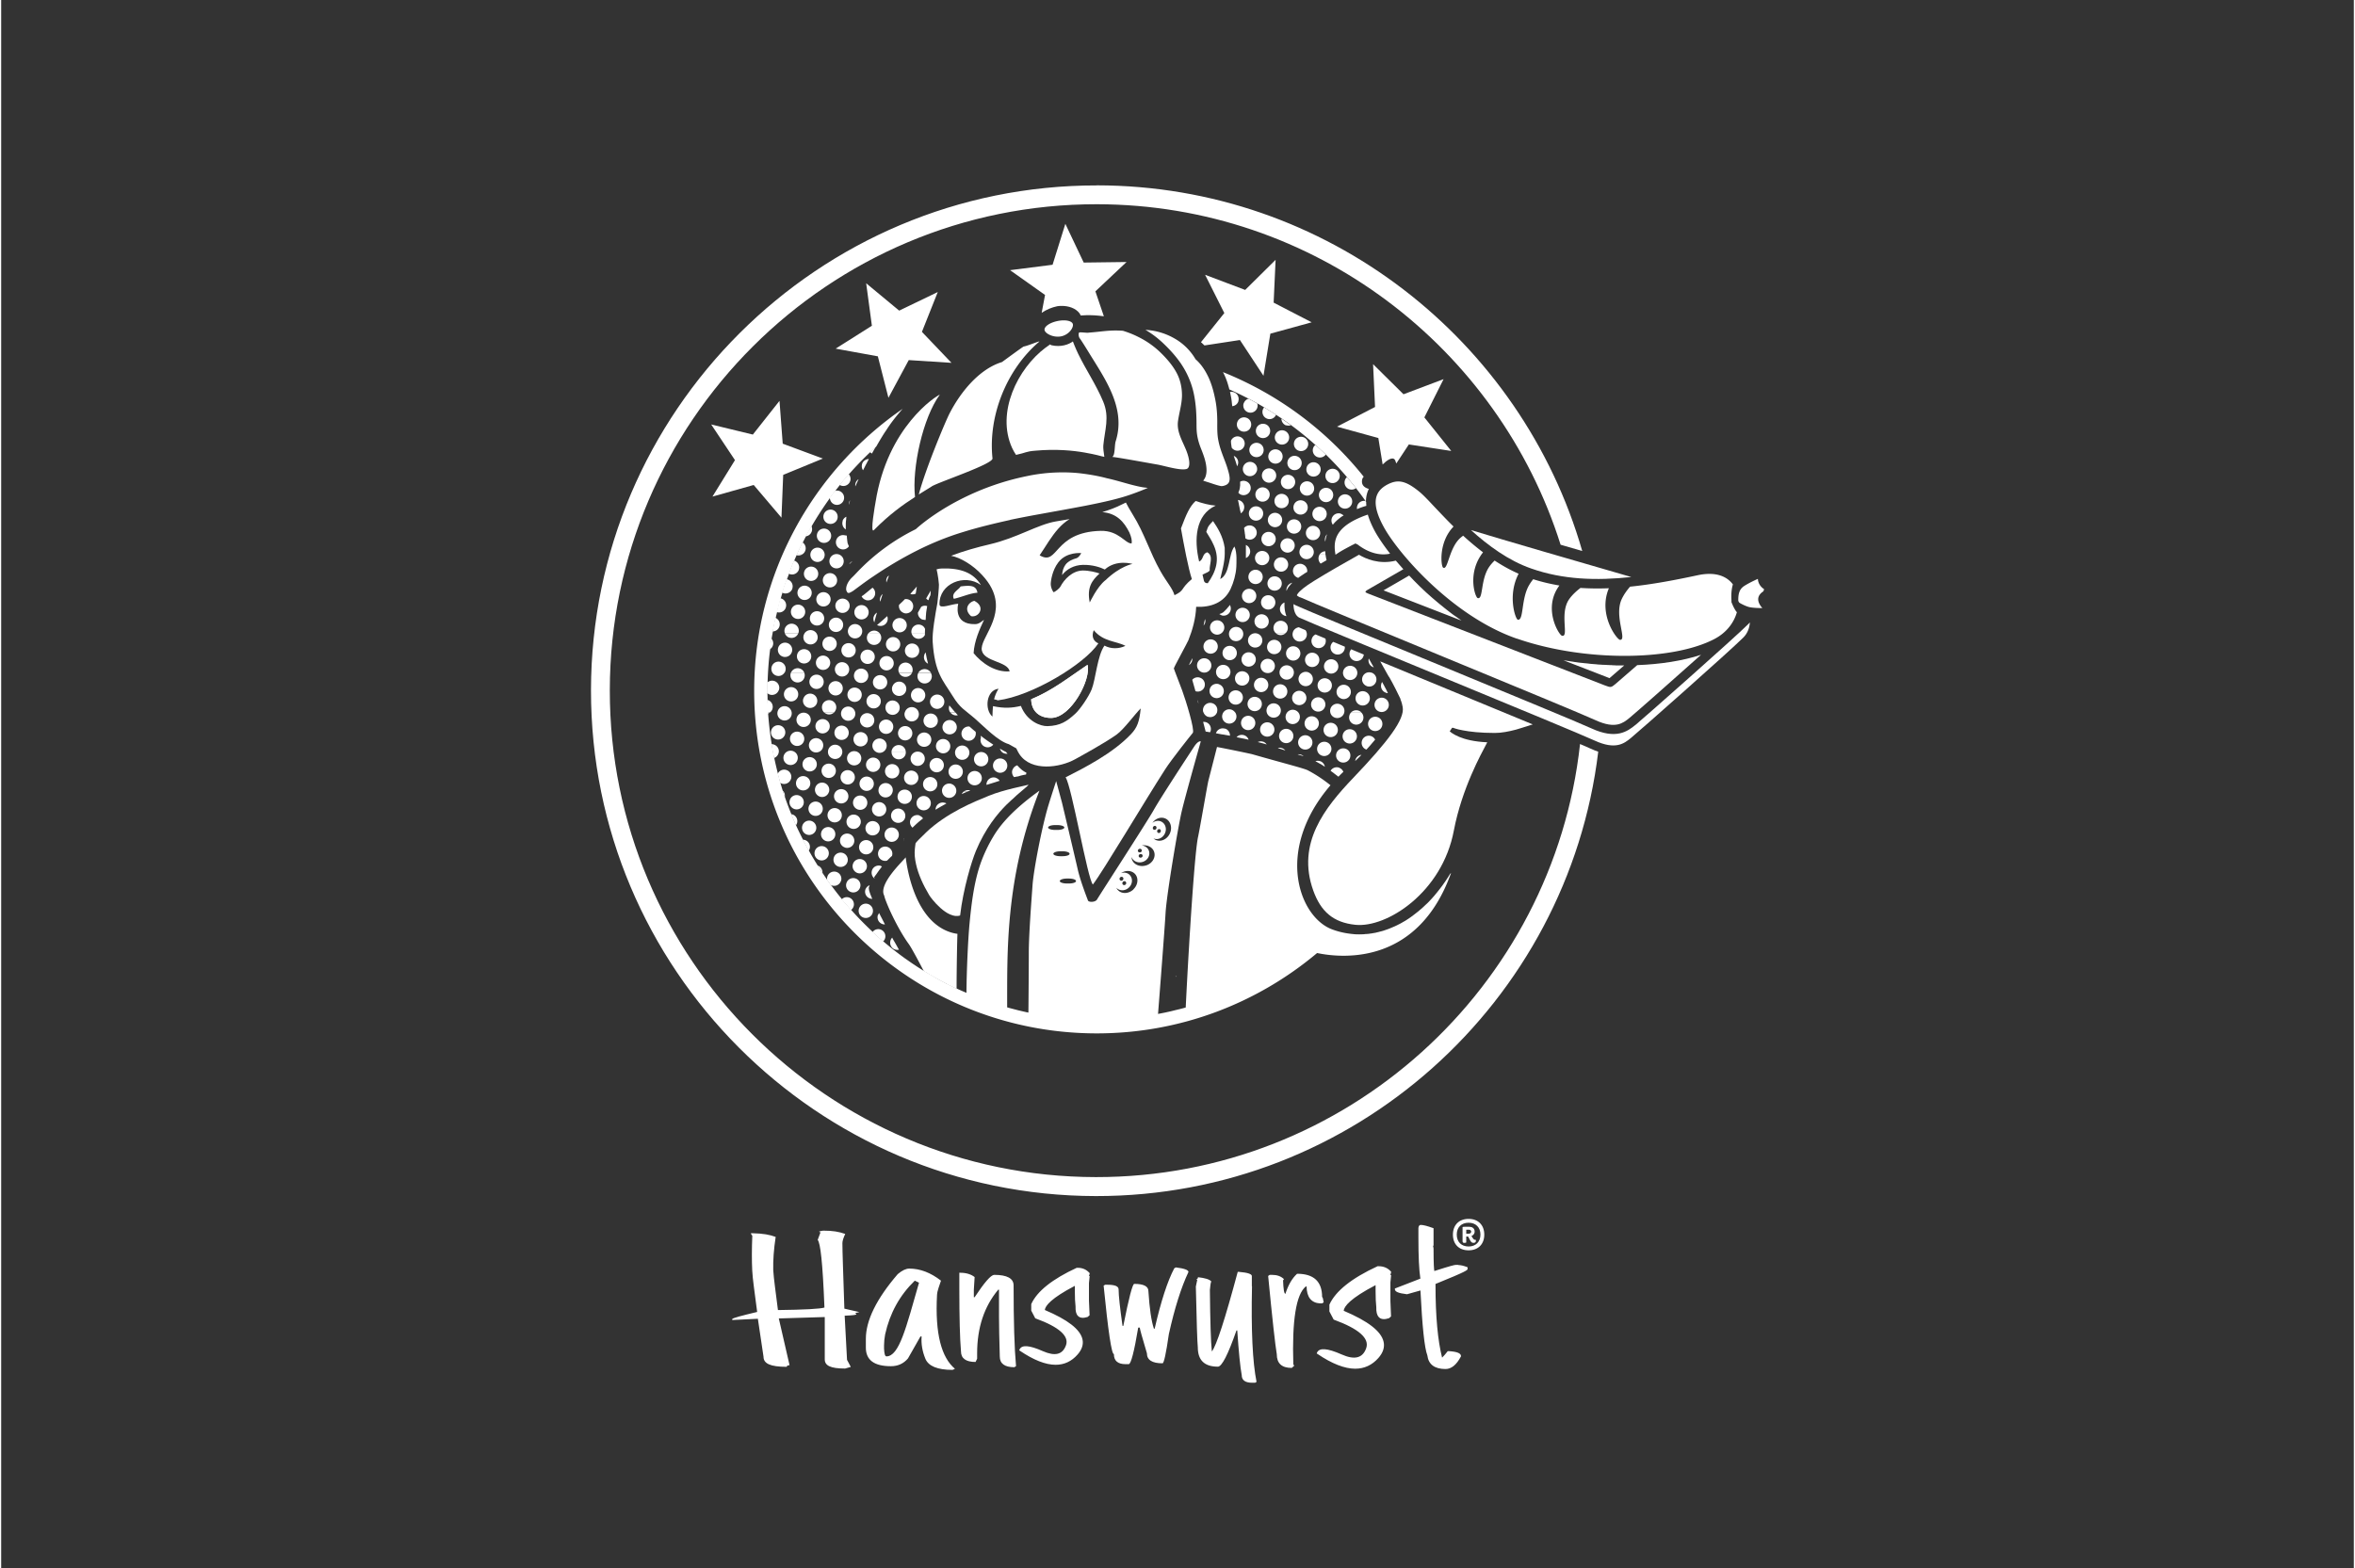
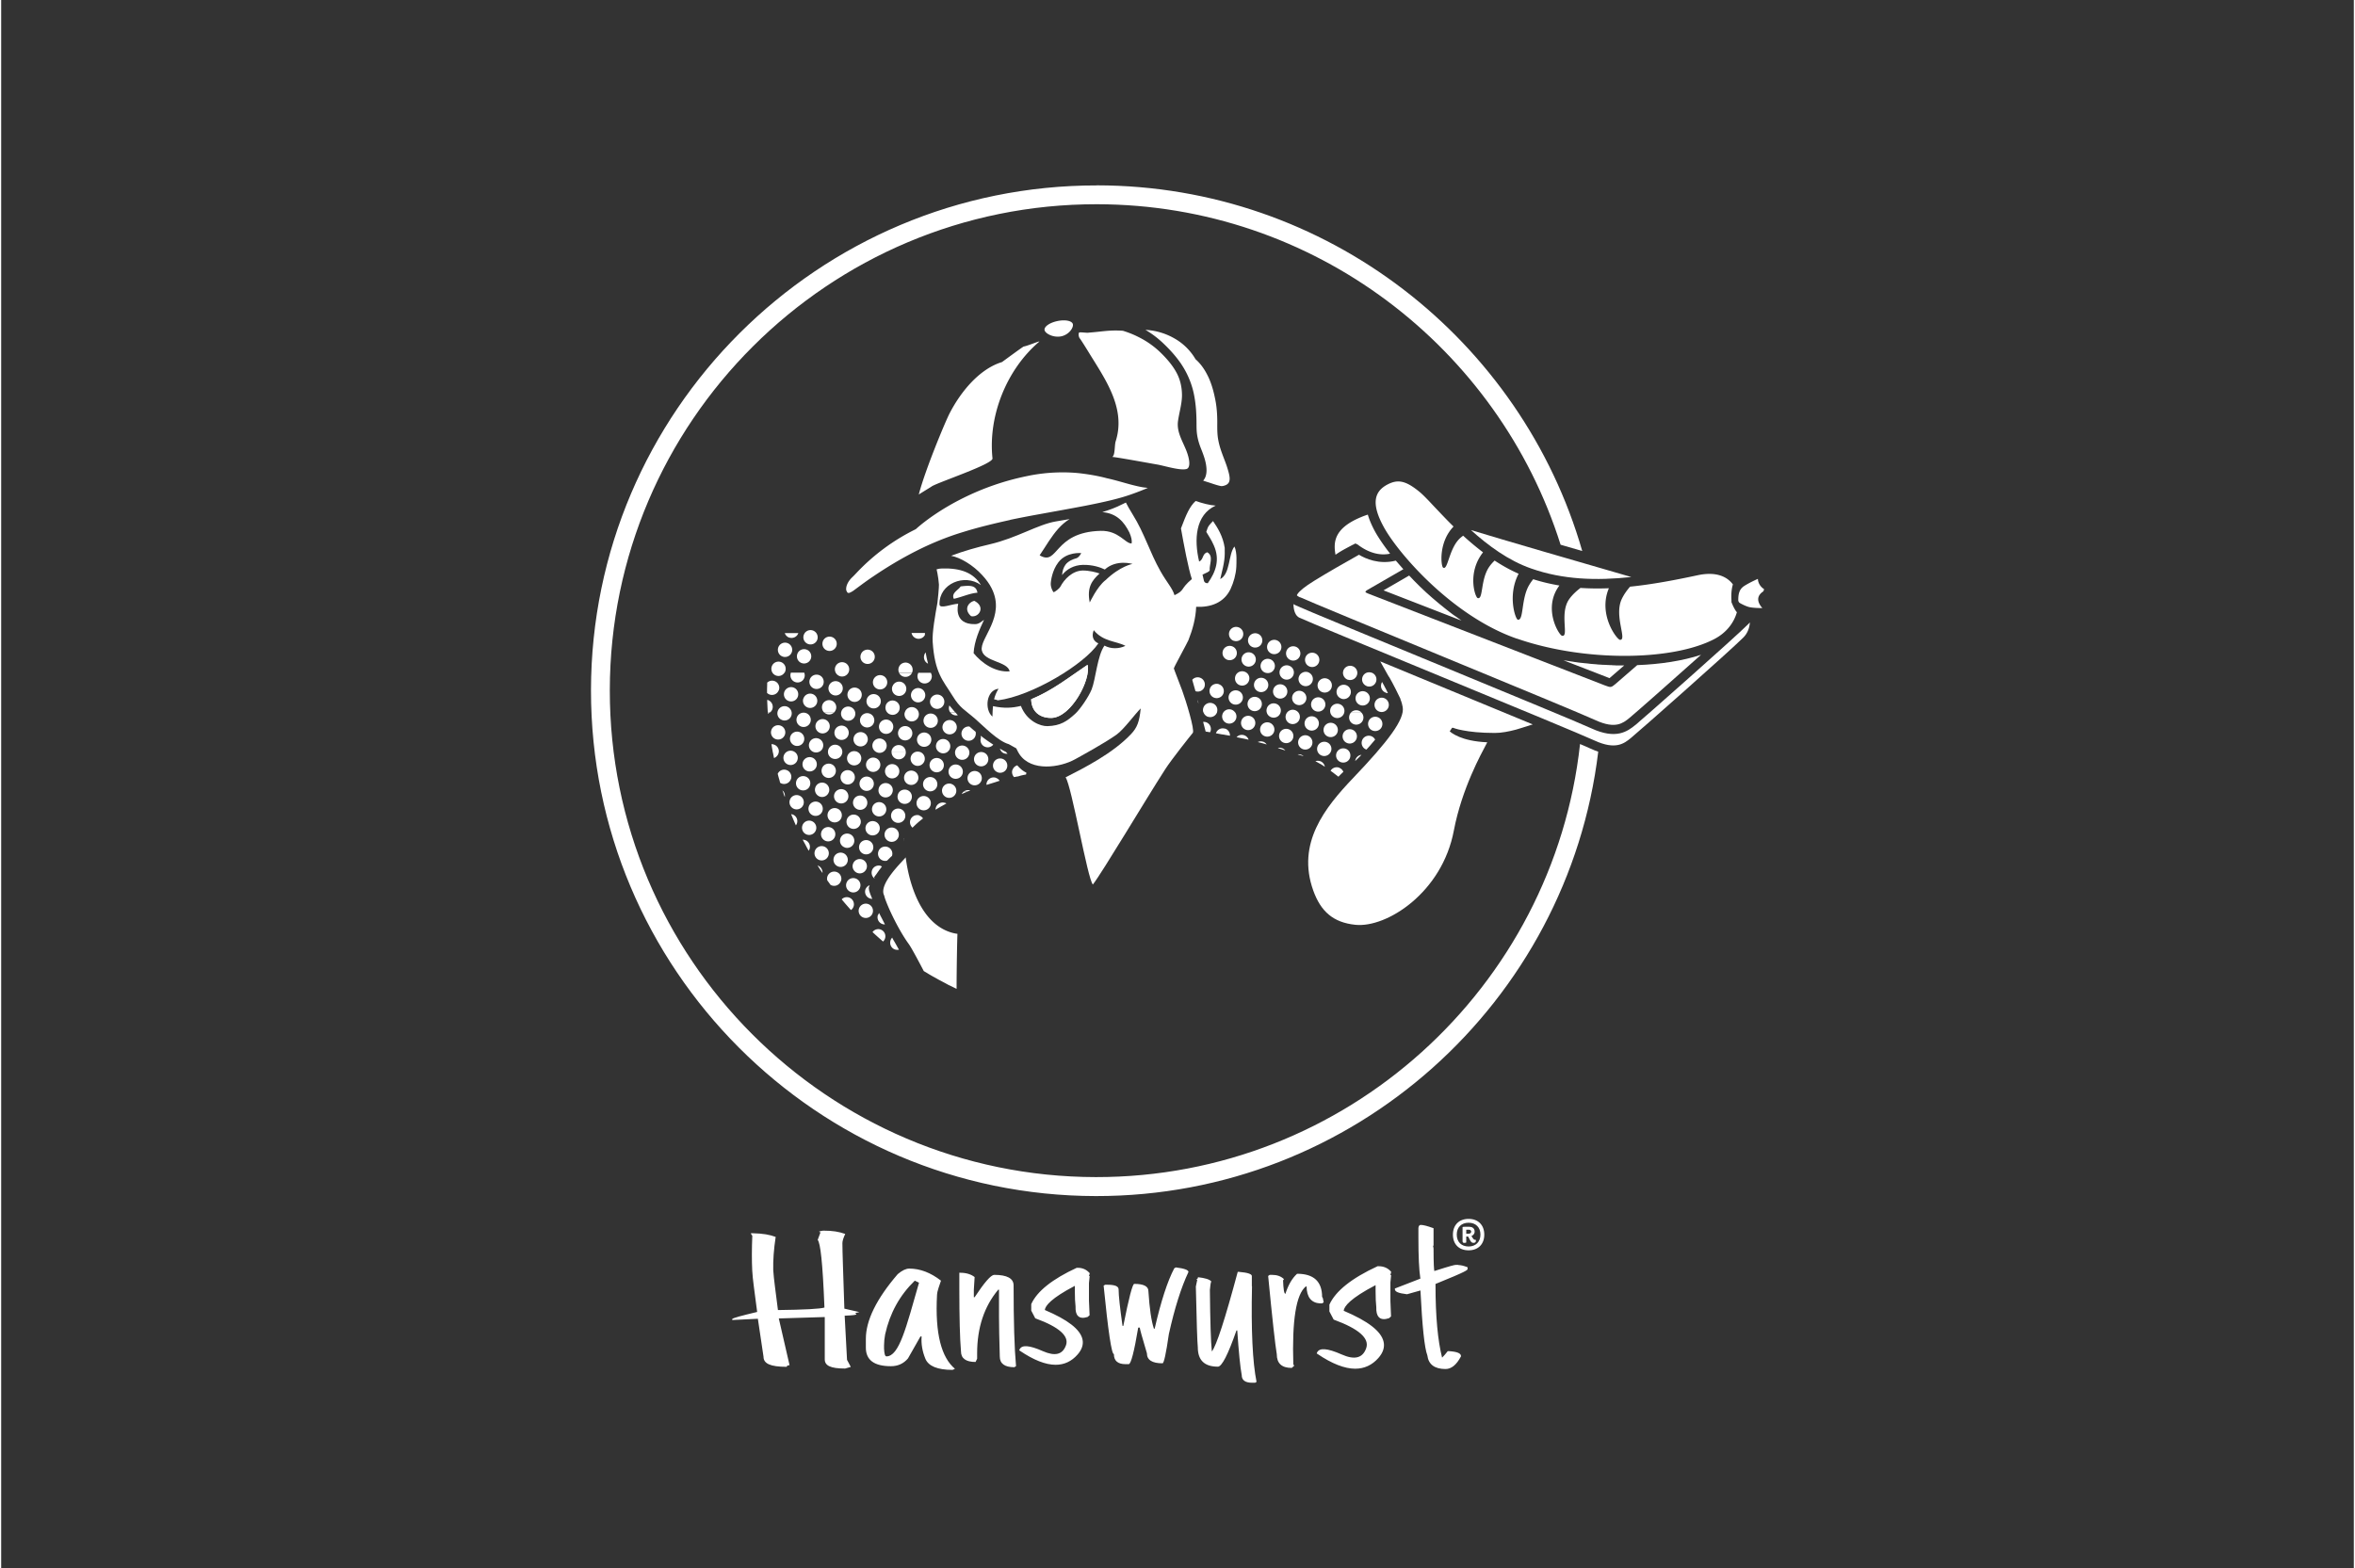
<svg xmlns="http://www.w3.org/2000/svg" id="a" viewBox="0 0 300 200" width="500" height="333">
  <rect x="0" y="0" width="300" height="200" fill="#333333" stroke="none" />
  <defs>
    <style>.b{fill:#fff;stroke-width:0}</style>
  </defs>
  <path class="b" d="M108.95 112.05c.48.16.74.68.57 1.16-.16.48-.68.74-1.16.57a.904.904 0 01-.57-1.16c.16-.48.68-.73 1.16-.57zM109.39 115.88c-.16.48.09 1 .57 1.16.48.16 1-.09 1.16-.57a.916.916 0 00-.57-1.16.916.916 0 00-1.16.57zM104.7 111.06a.92.92 0 00-.6-.67l.42.66h.13-.12c.07.1.13.2.2.3 0-.1 0-.21-.02-.3zM107.09 112.38a.916.916 0 00-.57-1.16c-.48-.16-1 .09-1.16.57-.06.17-.06.34-.02.5.14.19.28.38.41.57a.908.908 0 001.33-.49zM113.41 119.95c-.16.48.09 1 .57 1.16.17.05.34.06.5.02-.06-.1-.12-.21-.18-.32a.405.405 0 01-.05-.09c-.05-.08-.09-.16-.14-.25-.02-.04-.05-.08-.07-.12-.05-.09-.09-.17-.15-.26-.02-.04-.04-.07-.06-.1-.06-.11-.13-.23-.19-.35 0-.02-.02-.03-.02-.05-.09.1-.16.21-.21.34zM112.14 118.56c-.39-.13-.8.01-1.03.33.44.41.89.81 1.34 1.2.11-.09.2-.22.25-.37.16-.48-.09-1-.57-1.16zM111.8 116.7a.912.912 0 00.89 1.21c0-.02-.02-.04-.02-.05-.11-.22-.23-.44-.34-.66 0-.02-.02-.04-.03-.06-.11-.21-.22-.42-.32-.63 0-.02-.02-.03-.02-.05-.06.07-.1.16-.14.25zM108.69 115.64a.916.916 0 00-.57-1.16.9.9 0 00-.94.23c.38.47.78.92 1.18 1.37.15-.11.27-.26.33-.45zM110.21 113.44a.916.916 0 00.87 1.21c-.04-.08-.07-.16-.1-.23 0-.02-.01-.04-.02-.05-.02-.06-.05-.12-.07-.17 0-.02-.02-.05-.03-.07-.02-.05-.04-.09-.05-.14 0-.02-.02-.05-.02-.07-.02-.04-.03-.08-.04-.11 0-.02-.02-.05-.02-.07-.01-.04-.02-.07-.03-.1 0-.02-.01-.04-.02-.06 0-.03-.02-.07-.02-.09v-.04a.36.36 0 00-.02-.11v-.08-.03c0-.02 0-.04.02-.07 0-.01 0-.03.01-.04 0-.02.02-.04.02-.07 0-.02 0-.03.02-.04 0-.02.02-.05.03-.08v-.02c-.25.1-.45.3-.54.56zM112.25 102.36c-.48-.16-1 .09-1.16.57-.16.48.09.99.57 1.16.48.16.99-.09 1.16-.57a.916.916 0 00-.57-1.16zM114.68 103.18c-.48-.16-1 .09-1.16.57-.16.48.09.99.57 1.16.48.16 1-.09 1.16-.57.15-.48-.1-1-.58-1.16zM112.2 110.45c-.48-.16-1 .09-1.16.57 0 .01 0 .02-.01.04-.09.33 0 .67.23.9s.04-.06.06-.08c0 0 0-.01.01-.02.02-.02.03-.04.04-.05.03-.03.06-.07.09-.12.01-.02.02-.04.04-.05.02-.03.05-.07.07-.09.09-.13.2-.29.33-.47.05-.08.11-.16.18-.24.02-.02.04-.05.05-.07.05-.07.09-.13.15-.19 0-.01.02-.02.03-.04a.4.4 0 00-.13-.07zM117.93 101.58a.916.916 0 00-1.16.57c-.16.48.09 1 .57 1.16.48.16 1-.09 1.16-.57.16-.48-.1-1-.57-1.16zM115.84 100.96a.862.862 0 00-.33-.2.947.947 0 00-.93.2c-.1.1-.18.22-.23.37-.16.48.09 1 .57 1.16.48.16 1-.09 1.16-.57.12-.35.02-.72-.23-.96zM115.12 107.01c-.04.1-.06.2-.05.3v-.05c0-.02 0-.05.01-.07.01-.06.03-.13.05-.21v-.04-.02c-.01.03-.03.06-.04.1zM113.02 108.03c-.48-.16-1 .09-1.16.57-.16.48.09 1 .57 1.16.18.06.37.07.54.01l.09-.09.17-.17c.04-.04.09-.08.13-.13.06-.05.12-.11.18-.16.02-.02.03-.03.05-.04a.902.902 0 00-.57-1.15zM111.42 104.78a.916.916 0 00-1.16.57c-.16.48.09 1 .57 1.16.48.16 1-.09 1.16-.57.16-.48-.09-1-.57-1.16zM103.33 104.72c-.48-.16-1 .09-1.16.57-.16.48.09 1 .57 1.16a.912.912 0 10.58-1.73zM101.73 101.46c-.48-.16-1 .09-1.16.57-.16.48.09.99.57 1.16.48.16.99-.09 1.16-.57.16-.48-.09-1-.57-1.16zM102.5 107.15a.93.93 0 00-.29-.05c.09.19.2.38.3.56.13.25.26.5.4.75.02.04.04.07.06.1.04-.07.08-.13.11-.21a.906.906 0 00-.57-1.15zM117.1 104.01a.916.916 0 00-1.16.57c-.13.36 0 .75.27.99.1-.1.21-.21.32-.31.02-.02.04-.03.05-.05.12-.11.25-.23.38-.34.04-.04.08-.07.12-.1.15-.13.31-.25.47-.38a.896.896 0 00-.47-.36zM110.6 107.2c-.48-.16-1 .09-1.16.57-.16.48.09 1 .57 1.16a.912.912 0 10.58-1.73zM122.75 100.96c-.11.09-.2.2-.27.33.03-.02.06-.02.09-.04.16-.08.31-.14.47-.21.06-.02.11-.05.17-.08h-.46zM120.36 102.41a.912.912 0 00-1.21.87l.15-.09c.11-.07.23-.14.34-.2.12-.07.23-.14.35-.2.12-.07.23-.13.35-.2.07-.04.13-.07.19-.11a.886.886 0 00-.17-.08zM109.78 109.62c-.48-.16-1 .09-1.16.57a.88.88 0 00.16.87.9.9 0 001.41 0 .97.97 0 00.16-.28.92.92 0 00-.57-1.16zM104.92 107.97c-.48-.16-1 .09-1.16.57-.16.48.09 1 .57 1.16.48.16.99-.09 1.16-.57a.916.916 0 00-.57-1.16zM105.75 105.54c-.48-.16-1 .09-1.16.57-.16.48.09.99.57 1.16.48.16 1-.09 1.16-.57.16-.48-.09-1-.57-1.16zM107.34 108.8c-.48-.16-1 .09-1.16.57-.16.48.09.99.57 1.16.48.16 1-.09 1.16-.57a.92.92 0 00-.57-1.16zM113.85 105.6c-.48-.16-1 .09-1.16.57-.16.48.09.99.57 1.16.48.16.99-.09 1.16-.57.16-.48-.09-1-.57-1.16zM100.91 103.89a.584.584 0 00-.18-.04c.2.48.4.96.61 1.43.05-.07.1-.16.13-.25a.898.898 0 00-.57-1.15zM99.75 100.95s-.07-.08-.11-.12.02.09.04.12c0 .02 0 .03.02.05.07.22.14.44.22.66a.926.926 0 00-.16-.71zM107.58 108.1c.48.16 1-.09 1.16-.57a.916.916 0 00-.57-1.16c-.48-.16-1 .09-1.16.57-.16.48.09.99.57 1.15zM105.55 101.03s.02-.04.02-.07a.925.925 0 00-.59-1.09c-.48-.16-1 .09-1.16.57-.06.17-.07.35-.02.52.07.29.29.54.59.65.47.16.99-.09 1.15-.57zM103.56 104.02c.48.16 1-.09 1.16-.57.16-.48-.09-1-.57-1.16a.916.916 0 00-1.16.57c-.16.48.09 1 .57 1.16zM105.99 104.85c.48.16.99-.09 1.16-.57.16-.48-.09-1-.57-1.16-.48-.16-1 .09-1.16.57-.16.48.09 1 .57 1.16zM109.57 105.11a.916.916 0 00-.57-1.16c-.48-.16-1 .09-1.16.57-.16.48.09 1 .57 1.16.47.16.99-.09 1.15-.57zM106.82 102.43a.912.912 0 00.98-1.47.817.817 0 00-.39-.26c-.36-.12-.74 0-.98.26a.912.912 0 00.39 1.47zM110.4 102.68a.916.916 0 00-.57-1.16c-.48-.16-1 .09-1.16.57-.16.48.09.99.57 1.16.48.16 1-.09 1.16-.57zM118.76 99.16a.916.916 0 00-1.16.57c-.16.48.09.99.57 1.16.48.16 1-.09 1.16-.57.16-.48-.1-1-.57-1.16zM128.95 98.19c-.11.33-.02.69.21.93.12-.02.23-.04.32-.06s.07-.01.11-.02h.01c.03 0 .06 0 .09-.01.34-.12.66-.18.99-.24.03-.08.04-.16.05-.24h-.01c-.1-.05-.2-.1-.29-.16a.21.21 0 01-.06-.04c-.09-.06-.18-.12-.26-.19l-.02-.02c-.08-.07-.16-.14-.23-.21-.01-.01-.03-.02-.04-.04-.08-.08-.16-.16-.23-.25 0 0 0-.01-.02-.02a.88.88 0 00-.6.57zM127.09 98.52c.48.16 1-.09 1.16-.57.16-.48-.09-1-.57-1.16-.48-.16-1 .09-1.16.57-.16.48.09.99.57 1.15z" />
  <path class="b" d="M122.75 100.96h.46s.05-.02.07-.02c.02-.01.05-.02.08-.03.07-.03.15-.06.22-.09-.3-.09-.6-.03-.83.15zM116.34 98.34c-.48-.16-1 .09-1.16.57-.16.48.09 1 .57 1.16s.99-.09 1.16-.57c.16-.48-.09-1-.57-1.16zM100.71 99.38a.916.916 0 00-.57-1.16.902.902 0 00-1.12.48c.06.22.11.44.18.66.04.12.07.25.1.37 0 .04.02.07.03.11.07.05.14.08.21.11.48.16 1-.1 1.16-.57zM105.23 99.18c.48.16.99-.09 1.16-.57.16-.48-.09-1-.57-1.16-.48-.16-1 .09-1.16.57-.16.48.09.99.57 1.16zM122.01 97.56c-.48-.16-1 .09-1.16.57-.16.48.09 1 .57 1.16.48.16 1-.09 1.16-.57.16-.48-.09-1-.57-1.16zM102.8 98.35c.48.16 1-.09 1.16-.57a.916.916 0 00-.57-1.16.916.916 0 00-1.16.57c-.16.48.09 1 .57 1.16zM108.81 99.44c.16-.48-.09-1-.57-1.16-.48-.16-1 .09-1.16.57-.16.48.09 1 .57 1.16.48.16.99-.09 1.16-.57zM119.59 96.73c-.48-.16-1 .09-1.16.57-.16.48.09.99.57 1.16.48.16 1-.09 1.16-.57a.916.916 0 00-.57-1.16zM121.18 99.99a.916.916 0 00-1.16.57c-.05.14-.06.27-.04.4.04.34.27.64.61.76.48.16.99-.09 1.16-.57.02-.07.04-.13.04-.19.05-.41-.2-.82-.61-.96zM168.18 97.09a.947.947 0 00-.6 0c.01 0 .02.01.04.02.13.07.27.15.41.23.06.03.11.07.17.09.2.11.39.24.59.37a.918.918 0 00-.61-.72zM113.08 99.93c-.48-.16-1 .09-1.16.57-.05.16-.06.31-.04.46a.91.91 0 001.76.13c.02-.04.02-.09.04-.13a.897.897 0 00-.6-1.03zM165.32 96.22c.2.07.38.12.52.16.02 0 .05.02.07.02.02 0 .04.01.05.02.04.01.08.02.12.04a.793.793 0 00-.33-.2.916.916 0 00-.43-.04zM172.7 96.89c-.02.06-.03.11-.04.18l.12-.12c.2-.18.39-.37.57-.56.04-.04.07-.08.11-.11a.89.89 0 00-.76.61zM170.6 97.91a.927.927 0 00-1.08.4c.09.07.18.14.28.21.06.04.11.08.17.13.18.14.37.28.55.42.21-.21.41-.42.63-.62a.92.92 0 00-.56-.53zM171.93 95.91a.888.888 0 00-.5-.41.923.923 0 00-1.09.41c-.02.05-.05.09-.07.15-.16.48.09 1 .57 1.16.48.16 1-.09 1.16-.57.08-.26.05-.53-.07-.74zM119.83 96.04c.3.1.61.04.85-.14h-1.1c.07.06.16.1.25.14zM106.05 96.76c.48.16 1-.09 1.16-.57.03-.09.05-.18.05-.27 0-.39-.23-.75-.62-.88a.912.912 0 00-1.21.88c0 .37.24.71.62.84zM126.85 99.21a.912.912 0 00-1.21.9l.15-.04c.35-.11.69-.21 1-.31.18-.06.36-.12.53-.17a.913.913 0 00-.47-.37zM123.84 100.12c.48.16.99-.09 1.16-.57.16-.48-.09-1-.57-1.16a.916.916 0 00-1.16.57c-.16.48.09 1 .57 1.16zM101.97 100.77c.48.16 1-.09 1.16-.57.16-.48-.09-1-.57-1.16-.48-.16-1 .09-1.16.57-.16.48.09 1 .57 1.16zM99.11 96.13c.02-.07.04-.15.05-.22.04-.41-.21-.8-.62-.94a.892.892 0 00-.32-.05c.05.31.1.62.16.93 0 .02 0 .04.01.06 0 .02 0 .05.02.08.05.23.09.47.14.7.26-.1.47-.3.56-.57zM101.53 96.95c.14-.4-.02-.82-.35-1.04a.923.923 0 00-1.03 0 .912.912 0 00.22 1.62c.48.16 1-.09 1.16-.57zM111.23 100.26a.916.916 0 00-.57-1.16.916.916 0 00-1.16.57c-.16.48.09.99.57 1.16.48.16 1-.09 1.16-.57zM114.48 98.67c.16-.48-.09-1-.57-1.16a.916.916 0 00-1.16.57c-.16.48.09 1 .57 1.16.48.16 1-.1 1.16-.57zM115.31 96.24c.04-.11.05-.23.05-.33h-1.82a.916.916 0 001.78.33zM116.57 97.64c.48.16.99-.09 1.16-.57.16-.48-.09-1-.57-1.16h-.02a.937.937 0 00-.55 0c-.26.09-.48.29-.58.57-.16.48.1.99.57 1.16zM112.06 97.84c.16-.48-.09-1-.57-1.16a.916.916 0 00-1.16.57c-.16.48.09.99.57 1.16a.92.92 0 001.16-.57zM124.67 97.7c.48.16 1-.09 1.16-.57.16-.48-.09-1-.57-1.16a.916.916 0 00-1.16.57c-.16.48.09 1 .57 1.16zM109.63 97.01c.15-.43-.05-.9-.44-1.1s-.08-.04-.13-.05a.913.913 0 00-.71.05c-.2.11-.36.28-.44.51-.16.48.09 1 .57 1.16.48.16 1-.09 1.16-.57zM163.15 90.86a.918.918 0 00-.59-1.1c-.48-.16-1 .09-1.16.57-.06.18-.07.36-.02.53.07.29.29.53.59.63.48.16 1-.09 1.16-.57 0-.02 0-.04.02-.05zM122.5 93.28c-.16.48.09.99.57 1.16.48.16 1-.09 1.16-.57.06-.18.07-.37.02-.54-.01 0-.02-.02-.04-.03-.23-.18-.45-.38-.67-.57-.02-.02-.05-.04-.07-.06a.91.91 0 00-.97.62zM121.03 90.86c.11.16.26.28.45.34.17.06.35.07.51.02l-.02-.02c-.02-.03-.05-.06-.08-.09-.07-.08-.15-.17-.23-.25h-.63zM114.74 95.08a.916.916 0 00-1.16.57c-.03.08-.05.17-.05.25h1.82a.923.923 0 00-.62-.83zM124.93 94.11c-.16.48.09 1 .57 1.16.37.13.77 0 1.01-.29a.21.21 0 01-.06-.04c-.21-.14-.42-.28-.64-.43l-.1-.07c-.23-.16-.46-.33-.69-.51s-.06.11-.08.17zM164.16 93.01c-.48-.16-1 .09-1.16.57-.16.48.09 1 .57 1.16.48.16.99-.09 1.16-.57a.916.916 0 00-.57-1.16zM166.59 93.83a.916.916 0 00-1.16.57c-.16.48.09.99.57 1.16.48.16 1-.09 1.16-.57.16-.48-.1-1-.57-1.16zM165.39 90.85a.947.947 0 00-.4-.27.91.91 0 00-1.16.57c-.16.48.09 1 .57 1.16a.916.916 0 00.99-1.46zM153.88 91.42c.48.16 1-.09 1.16-.57s-1.73 0-1.73 0c.09.26.29.48.57.58zM127.59 95.91c.09.08.2.15.33.19.14.04.28.06.41.04a2 2 0 01-.19-.22s-.02 0-.03-.02c-.03-.01-.06-.03-.09-.04-.08-.04-.16-.09-.25-.13-.05-.02-.09-.05-.14-.08-.08-.04-.16-.09-.23-.13-.02 0-.03-.02-.05-.03.05.16.14.3.25.42zM120.65 93.62c.48.16 1-.09 1.16-.57a.916.916 0 00-.57-1.16c-.48-.16-1 .09-1.16.57-.17.48.09.99.57 1.16zM99.37 92.55c-.48-.16-1 .09-1.16.57-.16.48.09 1 .57 1.16.48.16.99-.09 1.16-.57.16-.48-.09-1-.57-1.16zM116.14 93.82a.916.916 0 00-.57-1.16c-.48-.16-1 .09-1.16.57-.16.48.09.99.57 1.16.48.16.99-.09 1.16-.57zM157.33 90.85a.971.971 0 00-.44-.33.902.902 0 00-1.15.57c-.16.48.09.99.57 1.16.48.16.99-.09 1.16-.57a.9.9 0 00-.13-.83zM99.6 91.85a.912.912 0 001.2-.99.942.942 0 00-.61-.74.916.916 0 00-1.16.57c-.02.05-.03.11-.04.16-.07.43.18.85.6.99zM161.74 92.18a.916.916 0 00-1.16.57c-.16.48.09 1 .57 1.16.48.16 1-.09 1.16-.57.16-.48-.1-.99-.57-1.16zM118.56 94.64a.916.916 0 00-.57-1.16.916.916 0 00-1.16.57c-.16.48.09 1 .57 1.16.48.16 1-.09 1.16-.57zM101.2 95.1c.48.16 1-.09 1.16-.57a.916.916 0 00-.57-1.16c-.48-.16-1 .09-1.16.57-.16.47.1.99.58 1.16zM167.41 91.41c-.48-.16-1 .09-1.16.57-.16.48.09.99.57 1.16.48.16 1-.09 1.16-.57.16-.48-.09-1-.57-1.16zM159.31 91.35c-.48-.16-1 .09-1.16.57-.16.48.09 1 .57 1.16a.912.912 0 10.58-1.73zM121.64 95.91a.912.912 0 001.77.39c.05-.13.06-.26.05-.39a.917.917 0 00-.62-.77c-.48-.16-1 .09-1.16.57-.02.07-.04.13-.05.2zM118.82 91.06a.916.916 0 00-1.16.57c-.16.48.09 1 .57 1.16.48.16 1-.09 1.16-.57a.916.916 0 00-.57-1.16zM120.98 95.47a.916.916 0 00-.57-1.16c-.48-.16-1 .09-1.16.57-.13.38 0 .79.32 1.02h1.1a.97.97 0 00.32-.44zM105.28 91.08c.35.12.71.02.95-.23h-1.3c.09.1.22.18.36.23zM103.88 92.34c-.16.48.09.99.57 1.16.48.16.99-.09 1.16-.57.16-.48-.09-1-.57-1.16a.92.92 0 00-1.16.57zM101.46 91.52c-.16.48.09.99.57 1.16.48.16.99-.09 1.16-.57.16-.48-.09-1-.57-1.16-.48-.16-1 .09-1.16.57zM108.03 93.76c.16-.48-.09-1-.57-1.16-.48-.16-1 .09-1.16.57-.16.48.09 1 .57 1.16.48.16 1-.09 1.16-.57zM109.56 91.58c-.16.48.09.99.57 1.16.48.16 1-.09 1.16-.57.16-.48-.09-1-.57-1.16a.906.906 0 00-1.15.57zM159.77 94.52c.08.03.15.06.23.09-.08-.03-.15-.06-.22-.09zM112.31 94.25a.912.912 0 00-.76 1.65.886.886 0 00.92 0c.18-.11.33-.28.4-.5a.906.906 0 00-.57-1.15zM104.26 95.91c.24-.09.44-.29.52-.55.16-.48-.09-1-.57-1.16-.48-.16-1 .09-1.16.57-.16.46.07.96.52 1.14.02 0 .03.01.05.02.21.07.44.06.64-.02zM97.75 90.86v.16c.11-.04.21-.09.3-.16h-.31zM110.46 94.59a.916.916 0 00-.57-1.16.916.916 0 00-1.16.57c-.16.48.09 1 .57 1.16.47.16.99-.09 1.15-.57zM175.51 91.47a.916.916 0 00-1.16.57c-.16.48.09 1 .57 1.16.48.16 1-.09 1.16-.57.16-.48-.09-1-.57-1.16zM113.71 92.99a.916.916 0 00-.57-1.16c-.48-.16-1 .09-1.16.57s.09 1 .57 1.16c.48.16 1-.09 1.16-.57zM174.69 93.89c-.48-.16-1 .09-1.16.57-.16.48.09.99.56 1.15l.03-.03c.18-.2.37-.4.54-.6.03-.03.05-.07.08-.1.14-.16.28-.32.41-.48.02-.02.03-.04.05-.06a.905.905 0 00-.51-.45zM172.26 93.06c-.48-.16-1 .09-1.16.57-.16.48.09 1 .57 1.16.48.16.99-.09 1.16-.57.16-.48-.09-1-.57-1.16zM170.08 91.54a.92.92 0 001.16-.57l.03-.12a.909.909 0 00-.6-1.04.916.916 0 00-1.16.57c-.05.16-.06.32-.03.47.06.32.28.58.6.69zM172.15 90.86c-.09.09-.18.21-.22.36-.16.48.09 1 .57 1.16.48.16 1-.09 1.16-.57.12-.34.02-.71-.23-.94h-1.28zM162.79 95.41s.04 0 .05.02l.81.26.1.03a.964.964 0 00-.42-.29.836.836 0 00-.54-.02zM169.83 92.24a.916.916 0 00-1.16.57c-.16.48.09 1 .57 1.16.48.16 1-.09 1.16-.57a.916.916 0 00-.57-1.16zM156.06 92.95a.91.91 0 00-1.16.58c.11.02.23.04.36.07.02 0 .05 0 .07.01.12.02.25.05.38.07h.05c.14.02.29.05.44.08h.02c.15.03.3.05.45.08h.02a.92.92 0 00-.62-.91zM154.21 93.28c.16-.48-.09-1-.57-1.16-.12-.04-.25-.05-.37-.04l.32 1.23s.21.03.54.09h.02s.04-.08.05-.12zM169.01 94.66a.916.916 0 00-1.13 1.24.914.914 0 001.66 0c.01-.03.02-.06.04-.09a.906.906 0 00-.57-1.15zM160.1 94.6s.05.03.07.04c.02.02.04.02.06.04-.04-.04-.09-.05-.13-.08zM160.91 94.61a.861.861 0 00-.67.04l.08.02c.23.06.46.12.66.17a7.053 7.053 0 01.39.12.882.882 0 00-.46-.36zM158.49 93.78a.899.899 0 00-.96.25c.26.05.52.11.78.16h.03c.25.05.5.11.73.16a.922.922 0 00-.57-.57zM174.15 87.52a.912.912 0 00.61-1.72h-.02a.946.946 0 00-.6 0 .9.9 0 00-.55.56c-.17.48.09.99.57 1.16zM153.44 87.6a.916.916 0 00-.57-1.16.91.91 0 00-.99.27l.41 1.45c.48.17.99-.09 1.16-.56zM152.57 89.39l.09.35c0-.16-.04-.32-.12-.45l.02.09zM103.11 86.67c-.16.48.09 1 .57 1.16.48.16 1-.09 1.16-.57.16-.48-.09-1-.57-1.16-.48-.16-1 .09-1.16.57zM119.06 90.37c.48.16.99-.09 1.16-.57.16-.48-.09-1-.57-1.16a.916.916 0 00-1.16.57c-.16.48.09 1 .57 1.16zM116.96 85.81s-.05.1-.07.16c-.16.48.09.99.57 1.16.48.16 1-.09 1.16-.57.06-.17.07-.34.02-.5a.917.917 0 00-.09-.23v-.02h-1.59zM165.23 89.89c.48.16.99-.09 1.16-.57a.916.916 0 00-.57-1.16.916.916 0 00-1.16.57c-.16.48.09 1 .57 1.16zM176.57 88.36c.09.03.18.05.26.05-.02-.04-.03-.07-.05-.1-.03-.06-.06-.13-.1-.21 0-.02-.02-.04-.03-.07-.04-.07-.08-.16-.13-.25-.02-.03-.03-.06-.05-.09-.04-.07-.08-.15-.12-.23-.02-.04-.04-.07-.06-.11l-.17-.31c0-.02-.02-.04-.03-.05-.04.06-.07.13-.09.2-.16.48.09 1 .57 1.16zM99.86 88.26c-.16.48.09 1 .57 1.16.48.16 1-.09 1.16-.57.16-.48-.09-1-.57-1.16-.48-.16-.99.1-1.16.57zM109.12 87.75c-.48-.16-1 .09-1.16.57-.16.48.09.99.57 1.16.48.16 1-.09 1.16-.57.16-.48-.09-1-.57-1.16zM102.29 89.09c-.16.48.09.99.57 1.16.48.16 1-.09 1.16-.57a.916.916 0 00-.57-1.16.902.902 0 00-1.15.57zM112.37 86.16a.916.916 0 00-1.16.57c-.16.48.09 1 .57 1.16.48.16.99-.09 1.16-.57.16-.48-.09-1-.57-1.16zM115.22 90.86c-.13.46.13.95.59 1.11.48.16 1-.09 1.16-.57a.909.909 0 00-.56-1.16c-.48-.16-1 .09-1.16.57 0 .02 0 .04-.02.05zM112.81 89.97a.9.9 0 00.16.88c.1.13.24.23.41.28.37.13.76 0 .99-.28.07-.08.13-.18.16-.29a.916.916 0 00-.57-1.16.911.911 0 00-1.16.56zM113.64 87.56c-.16.48.09 1 .57 1.16.48.16 1-.09 1.16-.57a.916.916 0 00-.57-1.16.902.902 0 00-1.15.57zM114.49 85.81c.1.22.29.4.53.48a.92.92 0 001.13-.48h-1.66zM117.22 87.81a.916.916 0 00-1.16.57c-.16.48.09.99.57 1.16.48.16 1-.09 1.16-.57a.916.916 0 00-.57-1.16zM99.9 85.8c.04-.06.07-.13.09-.2a.916.916 0 00-.57-1.16c-.48-.16-1 .09-1.16.57-.09.27-.05.56.09.79.11.17.27.3.47.37.41.14.84-.02 1.06-.37zM173.32 89.94c.48.16 1-.09 1.16-.57a.916.916 0 00-.57-1.16.916.916 0 00-1.16.57c-.16.48.09 1 .57 1.16zM167.65 90.72c.48.16.99-.09 1.16-.57a.916.916 0 00-.57-1.16.916.916 0 00-1.16.57c-.16.48.09 1 .57 1.16zM173.09 90.64a.94.94 0 00-.94.21h1.28a.887.887 0 00-.35-.21zM175.74 90.77c.48.16.99-.09 1.16-.57a.916.916 0 00-.57-1.16.916.916 0 00-1.16.57c-.16.48.09 1 .57 1.16zM170.9 89.12c.48.16.99-.09 1.16-.57.16-.48-.09-1-.57-1.16-.48-.16-1 .09-1.16.57-.16.48.09.99.57 1.15zM165.48 86.31c-.16.48.09 1 .57 1.16a.912.912 0 00.74-1.66s-.09-.05-.14-.07a.913.913 0 00-.74.07c-.19.1-.35.27-.42.5zM168.48 88.29c.48.16 1-.09 1.16-.57.16-.48-.09-1-.57-1.16a.916.916 0 00-1.16.57c-.16.48.09 1 .57 1.16zM160.37 88.23c.48.16.99-.09 1.16-.57.16-.48-.09-1-.57-1.16a.916.916 0 00-1.16.57c-.16.48.09.99.57 1.16zM157.38 86.24c-.16.48.09 1 .57 1.16.48.16 1-.09 1.16-.57a.892.892 0 00-.57-1.16c-.29-.1-.6-.04-.83.12-.15.11-.27.26-.33.45zM162.8 89.06c.48.16 1-.09 1.16-.57a.916.916 0 00-.57-1.16c-.48-.16-1 .09-1.16.57-.16.48.09 1 .57 1.16zM157.72 88.1c-.48-.16-1 .09-1.16.57-.16.48.09 1 .57 1.16.48.16.99-.09 1.16-.57.16-.48-.09-1-.57-1.16zM160.14 88.93c-.48-.16-1 .09-1.16.57-.16.48.09.99.57 1.16.48.16 1-.09 1.16-.57.16-.48-.09-1-.57-1.16z" />
  <path class="b" d="M154.46 89.7a.916.916 0 00-1.16.57c-.07.2-.07.4 0 .59h1.73c.17-.48-.09-1-.57-1.16zM155.29 87.27c-.48-.16-1 .09-1.16.57-.16.48.09 1 .57 1.16.48.16 1-.09 1.16-.57a.91.91 0 00-.57-1.15zM171.72 86.69a.916.916 0 001.21-.89.899.899 0 00-.62-.83c-.48-.16-1 .09-1.16.57-.03.09-.04.18-.05.26 0 .39.23.76.62.9zM120.9 90.03c-.1.29-.05.59.11.82h.63s-.02-.03-.04-.05l-.63-.75c-.02-.02-.04-.05-.06-.07l-.02.05zM108.3 90.17c-.48-.16-1 .09-1.16.57l-.03.11a.915.915 0 001.76.48c.05-.16.06-.33.03-.48a.936.936 0 00-.6-.68zM98.34 90.45a.916.916 0 00-.57-1.16c-.03 0-.06-.01-.09-.02v.07c.02.49.04.99.07 1.47v.04h.31c.13-.1.23-.24.28-.4zM106.7 86.93c-.48-.16-1 .09-1.16.57-.16.48.09.99.57 1.16.48.16.99-.09 1.16-.57.16-.48-.09-1-.57-1.16zM111.55 88.58c-.48-.16-1 .09-1.16.57-.16.48.09.99.57 1.16.48.16 1-.09 1.16-.57.16-.48-.09-1-.57-1.16zM99.17 88.03a.912.912 0 00-1.49-.96c0 .33-.02.66-.02.99v.32c.09.09.21.17.34.21.48.16.99-.09 1.16-.57zM106.44 90.51a.916.916 0 00-.57-1.16c-.48-.16-1 .09-1.16.57-.11.34-.02.7.21.94h1.3c.09-.09.16-.21.21-.35zM100.69 85.84c-.16.48.09 1 .57 1.16a.908.908 0 001.14-1.2h-1.7s-.02.02-.02.04zM157.18 81.73a.912.912 0 001.2-.98.895.895 0 00-.61-.74.912.912 0 00-1.2.74c-.05.43.19.85.61.99zM100.49 81.32c.48.16 1-.09 1.16-.57h-1.73c.09.26.29.48.57.58zM99.66 83.75c.48.16.99-.09 1.16-.57a.916.916 0 00-.57-1.16.916.916 0 00-1.16.57c-.16.48.09 1 .57 1.16zM164.46 84.21c.48.16.99-.09 1.16-.57.16-.48-.09-1-.57-1.16-.48-.16-1 .09-1.16.57-.16.48.09.99.57 1.16zM166.88 85.03c.48.16 1-.09 1.16-.57.16-.48-.09-1-.57-1.16-.48-.16-1 .09-1.16.57-.16.48.09 1 .57 1.16zM110.78 82.91c-.48-.16-1 .09-1.16.57-.16.48.09 1 .57 1.16.48.16.99-.09 1.16-.57.16-.48-.09-1-.57-1.16zM115.62 84.56c-.48-.16-1 .09-1.16.57-.08.23-.06.47.03.67h1.66s.02-.05.03-.08c.16-.48-.09-1-.57-1.16zM161.47 82.23c-.16.48.09.99.57 1.16.48.16 1-.09 1.16-.57a.916.916 0 00-.57-1.16.916.916 0 00-1.16.57zM101.52 83.42c-.16.48.09 1 .57 1.16.48.16.99-.09 1.16-.57.16-.48-.09-1-.57-1.16-.48-.16-1 .09-1.16.57zM164.22 84.91a.912.912 0 00-1.21.89c.01.37.25.71.62.84a.916.916 0 001.21-.84.9.9 0 00-.62-.89zM156.36 84.16c.48.16 1-.09 1.16-.57.16-.48-.09-1-.57-1.16-.48-.16-1 .09-1.16.57-.16.48.09.99.57 1.16zM159.94 84.41c.16-.48-.09-1-.57-1.16a.916.916 0 00-1.16.57c-.16.48.09.99.57 1.16.48.16.99-.09 1.16-.57zM162.37 85.24a.916.916 0 00-.57-1.16.916.916 0 00-1.16.57c-.16.47.08.98.55 1.15s.01 0 .02 0c.21.07.42.07.62 0 .25-.09.45-.29.54-.56zM117.72 83.53c-.15.44.05.92.47 1.12 0-.04-.02-.08-.03-.12l-.09-.38c-.02-.1-.05-.21-.07-.31-.02-.13-.05-.26-.07-.39-.01-.08-.03-.15-.04-.23-.08.09-.14.2-.18.31zM107.52 84.51a.916.916 0 00-1.16.57c-.09.25-.05.51.06.73.11.19.28.35.51.43.43.15.89-.04 1.1-.43.02-.04.05-.09.06-.14.16-.48-.09-1-.57-1.16zM116.09 80.74c.06.31.28.58.6.69.43.15.9-.05 1.1-.44v-.09l.01-.16h-1.71zM105.93 81.25c-.48-.16-1 .09-1.16.57-.16.48.09 1 .57 1.16.48.16.99-.09 1.16-.57a.916.916 0 00-.57-1.16zM159.04 81.39c-.16.48.09 1 .57 1.16.48.16 1-.09 1.16-.57.16-.48-.09-1-.57-1.16a.916.916 0 00-1.16.57zM102.34 80.99c-.16.48.09.99.57 1.16.48.16 1-.09 1.16-.57.1-.29.04-.6-.13-.84a.952.952 0 00-.44-.32.912.912 0 00-1.03.32c-.05.07-.09.16-.13.25z" />
-   <path class="b" d="M102.41 85.81a.903.903 0 00-.55-.53.922.922 0 00-1.15.53h1.7zM118.55 85.8a.975.975 0 00-.5-.41.923.923 0 00-1.09.41h1.59zM151.84 84.35a.87.87 0 00.04-.39c-.02.04-.04.07-.05.11-.09.18-.18.37-.27.55-.04.07-.07.14-.1.21.17-.11.31-.27.38-.48zM174.98 85.1l.05.02c-.21-.36-.42-.74-.64-1.13-.13.47.12.96.58 1.11zM98.4 82.35c.11-.33.02-.68-.2-.92-.03.19-.05.38-.08.56l-.12.84c.18-.1.33-.27.4-.49zM115.86 83.86c.48.16 1-.09 1.16-.57s-.09-.99-.57-1.16c-.48-.16-1 .09-1.16.57-.16.48.09 1 .57 1.16zM110.61 80.75a.916.916 0 00.4 1.46.912.912 0 00.98-1.47h-1.38zM156.12 84.85c-.48-.16-1 .09-1.16.57-.04.13-.06.25-.04.38a.9.9 0 00.62.78c.48.16 1-.09 1.16-.57.02-.07.04-.14.05-.21a.916.916 0 00-.62-.95zM112.61 85.46c.48.16.99-.09 1.16-.57.16-.48-.09-1-.57-1.16-.48-.16-1 .09-1.16.57-.16.48.09.99.57 1.16zM113.44 83.04c.48.16.99-.09 1.16-.57.16-.48-.09-1-.57-1.16-.48-.16-1 .09-1.16.57-.16.48.09.99.57 1.16zM172.55 84.27c.48.16 1-.09 1.16-.57.02-.07.04-.14.05-.21-.55-.23-1.09-.45-1.61-.67a.906.906 0 00.4 1.45zM162.86 80.96c.34.12.7.02.94-.21h-1.28c.1.09.21.17.35.21zM153.93 83.33c.48.16.99-.09 1.16-.57.16-.48-.09-1-.57-1.16a.916.916 0 00-1.16.57c-.16.48.09 1 .57 1.16zM169.15 85.8s.09.05.15.07c.25.09.53.05.74-.07.19-.11.35-.28.42-.5a.916.916 0 00-.57-1.16.912.912 0 00-.74 1.66zM154.27 85.17a.916.916 0 00-.57-1.16c-.48-.16-1 .09-1.16.57-.16.48.09.99.57 1.16.48.17.99-.09 1.16-.57zM105.1 83.67a.916.916 0 00-1.16.57c-.16.48.09.99.57 1.16.48.16 1-.09 1.16-.57.16-.48-.09-1-.57-1.16zM108.83 85.81s-.03.07-.04.09c-.16.48.09 1 .57 1.16a.912.912 0 001.12-1.26.915.915 0 00-.53-.47.93.93 0 00-1.13.47zM108.35 82.08c-.48-.16-1 .09-1.16.57-.16.48.09 1 .57 1.16.48.16 1-.09 1.16-.57a.916.916 0 00-.57-1.16zM169.56 82.28c-.16.48.09 1 .57 1.16.48.16 1-.09 1.16-.57.05-.13.06-.26.04-.39-.45-.18-.88-.37-1.3-.54l-.18-.07c-.12.11-.23.25-.29.42zM167.13 81.46c-.16.48.09 1 .57 1.16a.916.916 0 001.16-1.17l-.09-.04c-.4-.17-.77-.32-1.12-.47-.02 0-.03-.01-.04-.02-.21.1-.39.28-.47.53zM106.75 78.83c-.48-.16-1 .09-1.16.57-.16.48.09 1 .57 1.16.48.16 1-.09 1.16-.57a.916.916 0 00-.57-1.16zM105.98 73.15c-.48-.16-1 .09-1.16.57-.16.48.09 1 .57 1.16s1-.09 1.16-.57a.916.916 0 00-.57-1.16zM103.17 78.58c-.16.48.09 1 .57 1.16.48.16 1-.09 1.16-.57a.916.916 0 00-.57-1.16c-.48-.16-1 .09-1.16.57zM108.14 71.96l.09-.07.31-.3c-.17.08-.31.2-.4.37zM110.24 76.53c.48.16.99-.09 1.16-.57a.9.9 0 00-.29-1l-.94.77c-.07.06-.15.12-.23.18-.02.02-.05.04-.08.05-.05.04-.09.07-.14.1.1.21.28.38.52.46zM103.8 71.63a.912.912 0 001.2-.99.942.942 0 00-.61-.74.916.916 0 00-1.16.57c-.02.06-.03.12-.04.17h1.68-1.68c-.05.43.19.85.61.99zM105.15 75.58a.916.916 0 00-1.16.57c-.16.48.09 1 .57 1.16.48.16 1-.09 1.16-.57a.916.916 0 00-.57-1.16zM100.05 77.5a.916.916 0 00-.57-1.16c-.04-.02-.08-.02-.13-.03-.03.1-.07.21-.09.31-.04.13-.07.25-.11.38l-.09.36c-.06.23-.12.47-.17.71.48.17 1-.09 1.16-.56zM101.66 80.75a.906.906 0 00-.57-1.15.916.916 0 00-1.16.57c-.07.2-.07.4 0 .58h1.73zM102.15 76.48c.48.16 1-.09 1.16-.57a.916.916 0 00-.57-1.16.912.912 0 10-.58 1.73zM101.32 78.9c.48.16 1-.09 1.16-.57a.916.916 0 00-.57-1.16c-.48-.16-1 .09-1.16.57-.16.48.09 1 .57 1.16zM102.98 74.05c.48.16 1-.09 1.16-.57.16-.48-.09-1-.57-1.16a.916.916 0 00-1.16.57c-.16.48.09 1 .57 1.16zM111.27 78.63c-.09.26-.05.53.07.75.09-.36.19-.74.3-1.11.01-.04.02-.08.04-.13-.18.11-.33.28-.4.49zM112.9 74.29v-.03c.1-.29.21-.57.31-.85-.05.04-.09.07-.15.11-.07.08-.11.17-.15.27-.06.16-.06.34-.02.5zM118.25 76.55c.02-.06.04-.12.05-.17.02-.08.05-.15.08-.21 0-.02.01-.03.02-.05.03-.07.06-.13.09-.18.02-.04 0-.08.02-.12l.02-.48-.58.99c.07.09.17.18.3.23zM101.71 72.66c.16-.48-.09-1-.62-1.17-.12.27-.23.54-.34.82v.02c-.11.28-.22.55-.32.84.04.02.09.05.13.06.48.16 1-.1 1.16-.58zM117.51 79.02c.13.04.25.06.38.05V79c0-.11.02-.21.02-.32 0-.05 0-.09.01-.14 0-.09.02-.18.02-.28 0-.05 0-.1.02-.15 0-.09.02-.19.04-.28 0-.05 0-.09.02-.13.02-.14.04-.27.06-.39a.873.873 0 00-.76.09l-.13.23-.29.51c-.02.4.22.77.61.9zM102.25 70.64h-.78s-.04.08-.06.13c0 .01 0 .02-.02.04.31.09.62.02.85-.16zM100.88 75.08a.916.916 0 00-.57-1.16c-.05-.02-.11-.03-.16-.04l-.3.84c-.06.18-.12.37-.18.55l-.09.31c.05.02.09.05.14.07.48.16 1-.09 1.17-.57zM116.62 75.72l.14-.91s-.3.35-.83.95c.23.08.48.06.69-.04zM112.1 76.2c-.06.18-.07.37-.01.54.02-.07.05-.14.07-.21.07-.23.14-.46.22-.69 0-.02.01-.05.02-.07-.13.11-.23.25-.29.42zM99.23 79.93a.902.902 0 00-.51-1.13c-.08.35-.16.7-.23 1.05-.01.06-.02.12-.04.18l-.09.51c.39 0 .74-.23.87-.61zM115.09 78.19c.48.16 1-.09 1.16-.57.16-.48-.09-1-.57-1.16a.958.958 0 00-.44-.04c-.12.12-.24.25-.37.37-.04.04-.08.08-.13.12-.08.08-.17.16-.25.25-.07.44.18.87.61 1.02zM111.84 79.79a.908.908 0 001.14-1.2s-.02.01-.02.02l-.59.53c-.05.04-.09.08-.14.12-.16.14-.32.28-.5.43l-.04.04c.05.02.09.05.14.06zM162.29 79.8c-.12.34-.02.71.23.94h1.28c.09-.09.18-.21.22-.35.16-.48-.09-1-.57-1.16a.916.916 0 00-1.16.57zM161.86 75.97c-.48-.16-1 .09-1.16.57-.16.48.09.99.57 1.16.48.16 1-.09 1.16-.57.16-.48-.09-1-.57-1.16zM160.43 80.13c.48.16 1-.09 1.16-.57.16-.48-.09-1-.57-1.16-.48-.16-1 .09-1.16.57-.15.48.1.99.58 1.16zM165.93 71.96c-.48-.16-1 .09-1.16.57-.16.48.09.99.57 1.16l.05.02.12-.09c.1-.07.21-.15.32-.22.07-.05.14-.09.21-.14.12-.08.23-.16.36-.23.05-.03.09-.06.14-.09a.903.903 0 00-.61-.97zM168.19 70.64c-.07.08-.13.18-.16.29-.12.35-.02.72.23.96l.74-.43v-.07c-.03-.1-.05-.2-.07-.3 0-.04-.01-.08-.02-.12-.01-.08-.02-.16-.04-.23 0-.03 0-.06-.01-.09h-.67zM158.84 76.88c.48.16.99-.09 1.16-.57.16-.48-.09-1-.57-1.16a.916.916 0 00-1.16.57c-.17.48.09 1 .57 1.16zM160.5 72.04a.912.912 0 001.04-1.39.888.888 0 00-.45-.33.936.936 0 00-1.04.33.912.912 0 00.45 1.39zM159.66 74.45c.48.16 1-.09 1.16-.57a.916.916 0 00-.57-1.16c-.48-.16-1 .09-1.16.57-.16.48.09 1 .57 1.16zM163.5 71.14c-.48-.16-1 .09-1.16.57-.16.48.09 1 .57 1.16a.912.912 0 10.58-1.73zM158.01 79.3c.48.16.99-.09 1.16-.57a.916.916 0 00-.57-1.16c-.48-.16-1 .09-1.16.57-.16.48.09.99.57 1.16zM162.68 73.56c-.48-.16-1 .09-1.16.57-.16.48.09 1 .57 1.16.48.16 1-.09 1.16-.57.16-.48-.09-1-.57-1.16zM154.48 80.74c.08.07.18.12.28.16.31.11.63.04.87-.16.13-.1.23-.25.29-.41a.916.916 0 00-.57-1.16c-.48-.16-1 .09-1.16.57-.12.37 0 .76.29 1zM153.5 79.51c.07-.18.07-.38 0-.55-.01.08-.03.16-.05.23-.04.18-.07.35-.11.53 0 .02 0 .05-.02.08.07-.08.13-.18.17-.29zM105.66 71.29c-.16.48.09 1 .57 1.16.48.16 1-.09 1.16-.57a.916.916 0 00-.57-1.16c-.48-.16-1 .09-1.16.57zM106.42 76.97c-.16.48.09 1 .57 1.16.48.16.99-.09 1.16-.57.16-.48-.09-1-.57-1.16-.48-.16-.99.1-1.16.57zM108 80.75c.08.29.29.53.59.63.48.16 1-.09 1.16-.57 0-.02.01-.05.02-.07a.91.91 0 00-.59-1.09c-.48-.16-1 .09-1.16.57-.06.18-.07.36-.02.53z" />
-   <path class="b" d="M112 80.75a.979.979 0 00-.39-.27c-.36-.12-.75 0-.99.27H112zM109.41 78.96c.48.16 1-.09 1.16-.57a.916.916 0 00-.57-1.16c-.48-.16-1 .09-1.16.57-.16.48.09.99.57 1.16zM163.11 77.38c-.16.48.09.99.57 1.16.07.02.14.04.21.05v-.01c-.05-.11-.08-.23-.12-.35 0-.03-.02-.07-.02-.09-.03-.12-.05-.25-.07-.37v-.02c-.02-.13-.03-.27-.04-.4v-.1V76.85c-.23.09-.43.29-.52.55zM164.72 80.62l-.03.12c-.09.44.16.89.6 1.04.48.16.99-.09 1.16-.57.05-.16.06-.32.03-.47a.833.833 0 00-.16-.36l-.04-.02c-.33-.14-.6-.26-.81-.35-.34.05-.64.27-.75.61zM163.94 74.95c-.05.14-.06.28-.04.42 0-.01.01-.02.02-.04l.09-.21c.01-.02.02-.05.04-.07.04-.07.09-.14.14-.21 0 0 0-.02.02-.02.05-.07.12-.15.18-.22.02-.02.04-.04.06-.07.05-.05.1-.11.15-.16.01-.01.02-.02.03-.04-.3.07-.57.29-.68.6zM155.59 78.48c.48.16 1-.09 1.16-.57.09-.26.05-.53-.07-.75-.02.04-.05.07-.08.11-.03.04-.06.08-.09.11-.04.05-.08.09-.12.14-.03.03-.05.07-.08.1-.05.05-.1.11-.16.17l-.07.07c-.08.08-.16.16-.25.24-.01.01-.04.02-.06.04 0 0-.02 0-.02.01-.02.01-.05.02-.07.04-.01 0-.02 0-.04.02-.04.02-.08.04-.13.05 0 0-.02 0-.03.01-.04.02-.08.03-.13.05h-.02c.08.06.17.11.26.14zM114.27 80.61c.48.16.99-.09 1.16-.57a.916.916 0 00-.57-1.16c-.48-.16-1 .09-1.16.57-.16.47.09.99.57 1.16zM159.22 70.64a.91.91 0 00-.5-1.13v1.67a.86.86 0 00.49-.53zM117.27 79.71a.912.912 0 00-1.19 1.04h1.71l.02-.52a.847.847 0 00-.54-.52zM167.38 62.6c.16-.48-.09-1-.57-1.16a.916.916 0 00-1.16.57c-.16.48.09.99.57 1.16.48.16.99-.09 1.16-.57zM104.63 69.2c.48.16 1-.09 1.16-.57a.916.916 0 00-.57-1.16c-.48-.16-1 .09-1.16.57-.16.48.09 1 .57 1.16zM164.96 61.77c.16-.48-.09-1-.57-1.16-.48-.16-1 .09-1.16.57-.16.48.09 1 .57 1.16.48.16.99-.09 1.16-.57zM164.14 64.2a.916.916 0 00-.57-1.16.916.916 0 00-1.16.57c-.16.48.09 1 .57 1.16.48.16 1-.09 1.16-.57zM165.4 65.59c.48.16.99-.09 1.16-.57.16-.48-.09-1-.57-1.16-.48-.16-1 .09-1.16.57-.16.48.09.99.57 1.16zM159.35 54.44c.16-.48-.09-1-.57-1.16-.48-.16-1 .09-1.16.57-.16.48.09 1 .57 1.16.48.16 1-.09 1.16-.57zM160.61 55.83c.48.16 1-.09 1.16-.57.16-.48-.09-1-.57-1.16-.48-.16-1 .09-1.16.57-.16.48.09 1 .57 1.16zM163.3 66.62a.916.916 0 00-.57-1.16.916.916 0 00-1.16.57c-.16.48.09.99.57 1.16.48.17 1-.09 1.16-.57zM159.78 58.26c.48.16 1-.09 1.16-.57.16-.48-.09-1-.57-1.16a.916.916 0 00-1.16.57c-.16.48.09 1 .57 1.16zM160.11 60.12a.916.916 0 00-.57-1.16.916.916 0 00-1.16.57c-.16.48.09 1 .57 1.16.47.16.99-.1 1.15-.58zM165.46 57.49c.48.16.99-.09 1.16-.57a.916.916 0 00-.57-1.16c-.48-.16-1 .09-1.16.57-.16.48.1 1 .57 1.16zM164.63 59.92c.48.16 1-.09 1.16-.57.16-.48-.09-1-.57-1.16-.48-.16-1 .09-1.16.57-.16.48.09.99.57 1.16zM163.03 56.66c.48.16 1-.09 1.16-.57a.916.916 0 00-.57-1.16c-.48-.16-.99.09-1.16.57s.09.99.57 1.16zM111.55 56.94c-.26.23-.51.47-.76.71.07.08.15.15.25.2 0-.01.01-.02.02-.04.07-.14.15-.27.22-.4.02-.04.05-.08.07-.12.05-.1.11-.19.16-.29.01-.02.03-.05.04-.07zM106.05 65.05a.916.916 0 00-1.16.57c-.16.48.09 1 .57 1.16.48.16 1-.09 1.16-.57a.92.92 0 00-.57-1.16zM158.9 68.79c.48.16.99-.09 1.16-.57a.917.917 0 00-1.57-.88v.02l.09.6c0 .05 0 .09.02.14.02.16.04.32.05.47v.08c.07.06.15.1.24.13zM158.44 51.43c-.16.48.09 1 .57 1.16a.912.912 0 001.17-1.12c-.02-.01-.05-.03-.07-.04-.35-.2-.7-.39-1.06-.57-.27.08-.5.29-.6.58zM163.86 54.24c.21.07.42.06.6 0h-.01c-.39-.29-.79-.57-1.2-.85 0 .38.23.74.61.88zM161.44 53.41a.91.91 0 001.13-.5c-.47-.31-.96-.61-1.44-.9-.03-.02-.05-.03-.08-.05-.07.08-.13.18-.17.29-.16.48.09 1 .57 1.16zM157.75 51.19c.16-.48-.09-1-.57-1.16a.88.88 0 00-.48-.03c0 .03 0 .06.02.09.04.22.09.44.13.66.03.17.05.34.07.51 0 .07.02.13.02.19.01.11.02.21.04.32v.04c.34-.03.66-.26.78-.61zM157.36 57.44c.48.16.99-.09 1.16-.57a.916.916 0 00-.57-1.16.902.902 0 00-1.13.51v.08c0 .13.01.25.03.38 0 .04.01.08.02.13.01.09.02.17.04.26v.03c.1.15.26.27.46.34zM157.69 59.29a.91.91 0 00-.51-1.14c0 .03.02.07.03.1.05.17.11.34.17.51.07.21.14.42.2.64 0 .02.02.05.02.07.04-.06.07-.12.09-.19zM167.88 58.31c.39.13.8-.02 1.03-.33-.39-.39-.8-.77-1.22-1.14-.04-.03-.07-.06-.11-.09-.12.1-.22.23-.28.39a.92.92 0 00.57 1.17zM103.36 67.8a.96.96 0 00-.05-.71c-.05.09-.1.17-.15.26-.17.3-.34.6-.5.9-.03.05-.06.11-.09.16.35-.03.67-.26.79-.62zM171.91 62.4c.3.1.62.04.85-.14-.37-.48-.76-.94-1.15-1.4-.12.1-.21.23-.26.39-.16.47.09.99.57 1.16zM170.84 65.52a.916.916 0 00-1.03 1.41s.02-.02.02-.03l.22-.25c.04-.04.07-.08.11-.11.12-.12.25-.24.39-.35.08-.07.18-.14.27-.21.02-.02.05-.04.08-.06.07-.05.15-.1.23-.14.02 0 .03-.02.05-.03-.1-.09-.22-.17-.36-.22zM161.32 69.62c.48.16.99-.09 1.16-.57.16-.48-.09-1-.57-1.16a.916.916 0 00-1.16.57c-.16.48.09.99.57 1.16zM167.05 60.74c.48.16 1-.09 1.16-.57a.916.916 0 00-.57-1.16c-.48-.16-1 .09-1.16.57-.16.48.09 1 .57 1.16zM158.13 63.11c.48.16.99-.09 1.16-.57.16-.48-.09-1-.57-1.16a.884.884 0 00-.73.06V61.84c0 .07 0 .13-.02.19v.05c-.01.08-.02.16-.04.23v.04l-.06.2c0 .02-.01.04-.02.06-.03.07-.06.15-.09.23.1.13.24.22.4.28zM168.85 68.51c-.07.2-.07.4 0 .58v-.05c.02-.13.04-.25.07-.38v-.05c.04-.14.08-.28.14-.42 0-.02 0-.03.02-.05a.99.99 0 00-.24.37zM159.98 62.78c-.16.48.09 1 .57 1.16.48.16 1-.09 1.16-.57a.916.916 0 00-.57-1.16c-.48-.16-.99.1-1.16.57zM161.38 61.52c.48.16.99-.09 1.16-.57a.916.916 0 00-.57-1.16c-.48-.16-1 .09-1.16.57s.09.99.57 1.16zM109.79 59.17c-.09.28-.05.58.11.81 0 0 0-.02.02-.03.11-.21.22-.43.33-.65.01-.02.02-.05.04-.07l.33-.63c0-.02.02-.04.02-.05-.38.01-.73.25-.86.62zM158.46 64.97a.912.912 0 00-.75-1.2c.04.16.07.33.11.5.02.14.05.27.08.41.02.08.03.16.05.25.03.15.07.3.11.45 0 .03.01.06.02.09a1 1 0 00.38-.48zM168.19 70.64h.67v-.04c0-.05 0-.1-.02-.15 0-.05 0-.09-.01-.14-.25.02-.48.14-.64.32zM162.2 59.09c.48.16.99-.09 1.16-.57.16-.48-.09-1-.57-1.16-.48-.16-1 .09-1.16.57-.17.48.09 1 .57 1.16zM160.88 65.79c.16-.48-.09-1-.57-1.16-.48-.16-1 .09-1.16.57-.16.48.09 1 .57 1.16.48.16 1-.09 1.16-.57zM169.24 62.27c-.48-.16-1 .09-1.16.57-.16.48.09.99.57 1.16.48.16.99-.09 1.16-.57.16-.48-.09-1-.57-1.16zM167.58 67.12c-.48-.16-1 .09-1.16.57-.16.48.09 1 .57 1.16.48.16 1-.09 1.16-.57a.916.916 0 00-.57-1.16zM168.41 64.69c-.48-.16-1 .09-1.16.57-.16.48.09.99.57 1.16.48.16 1-.09 1.16-.57.16-.48-.09-1-.57-1.16zM170.07 59.84a.916.916 0 00-1.16.57c-.16.48.09 1 .57 1.16.48.16.99-.09 1.16-.57.16-.48-.09-1-.57-1.16zM171.66 63.1a.916.916 0 00-1.16.57c-.16.48.09 1 .57 1.16.48.16 1-.09 1.16-.57a.916.916 0 00-.57-1.16zM106.28 64.35c.48.16.99-.09 1.16-.57a.916.916 0 00-.57-1.16.857.857 0 00-.57 0l-.63.84c0 .39.23.76.62.89zM102.54 70.23c.14-.4-.02-.83-.36-1.05-.02.05-.05.11-.08.16l-.57 1.17c-.02.05-.04.09-.06.13h.78c.13-.1.23-.24.29-.41zM166.76 69.54a.916.916 0 00-1.16.57c-.06.18-.07.37-.02.54a.916.916 0 001.75.05c0-.02 0-.04.02-.05a.93.93 0 00-.59-1.11zM173.97 63.9a.909.909 0 00-1.04.6c-.05.14-.06.3-.04.44l.07-.03c.34-.14.72-.28 1.12-.39-.01-.15-.02-.29-.02-.43v-.05c-.03-.05-.06-.09-.09-.14zM108.26 61.37c.11-.32.02-.67-.19-.9-.02.02-.03.04-.05.05-.38.44-.75.88-1.11 1.33a.916.916 0 001.35-.48zM108.96 61.6c-.05.14-.06.3-.04.44 0 0 0-.02.01-.02.12-.28.25-.57.39-.86 0-.01 0-.02.02-.04-.18.11-.31.27-.39.48zM107.65 68.3c-.48-.16-1 .09-1.16.57-.16.48.09 1 .57 1.16.39.14.82-.02 1.04-.35-.07-.15-.13-.3-.18-.45v-.04c0-.01 0-.03-.01-.05v-.04c0-.03-.02-.07-.02-.12v-.03c0-.04-.02-.08-.02-.13v-.06c0-.05-.02-.09-.02-.15v-.06c0-.06-.02-.13-.02-.2v-.02c-.05-.02-.08-.03-.12-.05zM108.14 64.03c-.04.12-.05.23-.05.35l.05-.17c.03-.11.06-.23.1-.35 0-.02 0-.03.01-.04-.05.06-.08.13-.11.21zM165.16 66.29c-.48-.16-1 .09-1.16.57-.16.48.09 1 .57 1.16.48.16.99-.09 1.16-.57a.916.916 0 00-.57-1.16zM164.33 68.71a.916.916 0 00-1.16.57c-.16.48.09.99.57 1.16.48.16.99-.09 1.16-.57.16-.48-.09-1-.57-1.16zM107.31 66.45c-.14.41.03.85.39 1.08v-.28-.21-.19c0-.07 0-.14.01-.21 0-.07 0-.13.02-.2 0-.07.02-.15.02-.23 0-.07.02-.14.02-.21v-.09c-.22.1-.4.29-.48.54z" />
-   <path class="b" d="M155.83 47.52c.21.41.39.84.53 1.27.09.29.18.59.25.88.82.36 1.63.76 2.43 1.17.36.18.71.38 1.06.57.02.01.05.03.07.04.29.16.57.32.85.49.03.02.05.03.08.05.48.29.97.59 1.44.9l.69.45c.41.28.8.56 1.19.85h.01c1.08.79 2.12 1.64 3.12 2.53.04.03.07.06.11.09.41.37.82.75 1.22 1.13.94.92 1.84 1.87 2.69 2.87.39.46.78.92 1.15 1.4.42.53.83 1.08 1.22 1.64.03.05.06.09.09.14 0-.6.13-1.15.37-1.63-.4-.11-.87-.35-.88-.92 0-.29.08-.5.23-.63a43.885 43.885 0 00-17.96-13.35z" />
  <path class="b" d="M139.74 23.65c-35.54-.04-64.49 28.84-64.53 64.38-.04 35.54 28.84 64.49 64.38 64.53 32.94.04 60.21-24.76 64.06-56.68-.3-.1-.62-.23-.97-.39-.25-.11-.71-.32-1.35-.59-3.4 31.05-29.81 55.28-61.75 55.24-34.21-.04-62.02-27.91-61.97-62.12.04-34.21 27.91-62.02 62.12-61.97 27.7.03 51.2 18.31 59.12 43.43.91.26 1.83.53 2.76.8-7.74-26.88-32.54-46.61-61.87-46.64z" />
-   <path class="b" d="M99.24 51.14l-3.39 4.29-5.31-1.29 3.03 4.55-2.87 4.65 5.26-1.48 3.54 4.17.22-5.46 5.06-2.08-5.12-1.9-.41-5.45zM119.43 37.25l-4.92 2.37-4.21-3.49.73 5.42-4.62 2.92 5.38.98 1.35 5.29 2.59-4.81 5.45.35-3.77-3.95 2.02-5.08zM143.5 33.42l-5.46.07-2.34-4.94-1.63 5.22-5.42.69 4.46 3.16-.43 2.28c.62-.42 1.28-.69 1.98-.84.23-.04 1.04-.13 1.85.18.39.15.78.41 1.01.74.06.09.11.18.14.26.27-.02.5-.03.75-.04.33 0 .66 0 .99.02.41.02.81.07 1.21.12l-1.08-3.18 3.98-3.75zM184.9 57.51l-3.42-4.27 2.45-4.88-5.11 1.93-3.88-3.84.25 5.46-4.85 2.51 5.27 1.45.55 3.38c.44-.45 1.09-.94 1.46-.71.11.07.2.3.28.58l1.6-2.43 5.4.83zM160.96 47.95l.88-5.39 5.27-1.45-4.85-2.51.25-5.46-3.88 3.84-5.11-1.93 2.45 4.88-2.98 3.72s.06.05.09.07c.12.11.25.22.36.34l4.52-.69 3.01 4.57zM120.3 125.37c.07.04.14.08.22.11.02.01.05.02.08.04-.1-.05-.2-.11-.3-.15zM118.93 124.62s.04.02.05.03l.27.15c.02 0 .04.02.05.03-.13-.07-.25-.15-.38-.22zM117.67 123.87s.06.04.1.06c.04.02.08.05.12.07-.07-.04-.14-.08-.21-.13zM149.77 124.6l.07-.09h-.09l.02.09zM117.9 106.22c-.64.6-1.29 1.27-1.3 1.34-.03.14-.07.57-.09.72-.07.61 0 1.28.15 1.95.3 1.34.92 2.66 1.66 3.91.2.38 2.32 3.17 3.96 2.63.39-3.37 1.45-6.87 2.02-8.25.57-1.38 1.28-2.61 1.98-3.61 1.42-2 2.76-3.03 2.75-3.04.5-.53 1.89-1.59 1.98-1.78-.24.09-3.16.62-5.09 1.42-1.93.79-5.31 2.14-8.01 4.69zM128.9 57.12c.15.33.33.63.51.9 1.28-.27 1.26-.44 2.41-.53 2.72-.25 4.88-.02 6.32.23 1.43.25 2.2.48 2.2.48.11.02.23.05.33.07-.08-.55-.16-1.1-.13-1.45.18-1.99.83-3.59-.02-5.61-.92-2.19-2.16-3.97-3.18-6.07-.35-.71-.68-1.59-.68-1.59-.51.39-1.54.77-2.76.48-.05-.04-.1-.07-.15-.1-.16.14-.36.25-.57.41-3.57 2.67-6.33 8.27-4.27 12.8zM111.29 67.61c1.96-1.99 3.73-3.25 5.24-4.22-.41-3.73 1.01-10.12 3.16-13.05-.42.14-6.69 4.07-8.2 13.75-.03.18-.74 4.07-.2 3.52z" />
  <path class="b" d="M118.64 62.05c.83-.54 7.85-2.85 7.77-3.58-.58-5.45 1.82-11.36 5.94-14.87.26-.22-1.39.5-1.96.6-.11.02-2.76 1.98-2.77 1.98-2.97.91-5.33 3.92-6.68 6.54-.53 1.02-3.11 7.19-3.93 10.35.59-.37 1.13-.7 1.63-1.01zM128.65 66.31c.62-.13 1.98-.41 3.72-.72 1.74-.32 3.84-.69 5.92-1.09 2.08-.41 4.11-.85 5.68-1.4.9-.31 1.67-.62 2.25-.87l-.53-.06c-.51-.08-1.01-.2-1.52-.33-1-.26-2.03-.59-3.22-.85 0 0-1.13-.33-2.97-.57-1.84-.25-4.43-.28-7.19.31a33.08 33.08 0 00-8.17 2.82c-2.51 1.25-4.63 2.72-6 3.95a26.335 26.335 0 00-7.51 5.53c-.2.21-.4.43-.62.63-.16.16-.29.32-.4.48-.21.32-.3.6-.33.81-.03.21 0 .36.03.42.02.04.05.05.05.05 0 .1.09.21.2.21.05 0 .1 0 .16-.03.11-.04.3-.14.46-.25l1.23-.91c.43-.31.86-.62 1.3-.91 1.75-1.19 3.57-2.28 5.46-3.24 1.89-.96 3.88-1.78 5.91-2.4 2.02-.63 4.07-1.12 6.1-1.57zM138.66 44.91c2.08 3.41 4.82 7.14 3.45 11.4-.13.42-.08 1.55-.32 1.86-.03.05-.07.08-.1.12.06-.07 5.24.88 5.6.94.85.12 2.94.81 3.83.6.57-.13.47-1.23-.04-2.47-.5-1.22-1.21-2.33-1.01-3.69.15-1.05.47-2.07.5-3.12.02-1.09-.21-2.18-.77-3.15-.46-.82-1.14-1.63-1.94-2.41a11.09 11.09 0 00-2.87-2.02c-.61-.31-1.27-.57-1.95-.78-1.75-.12-2.6.11-4.38.24-.07.06-1.09-.09-1.19-.02-.13.09-.09.59.09.78.02 0 .53.79 1.1 1.72z" />
  <path class="b" d="M150.53 46.52c.3.45.99 1.56 1.42 3.15.21.79.34 1.67.41 2.55.03.44.05.89.06 1.34.01.45 0 .91.02 1.28.04.79.22 1.51.51 2.26.3.75.63 1.59.72 2.4.05.41.05.83-.07 1.21-.07.25-.2.45-.33.6.02 0 .05.01.07.02l.59.19c.37.11.93.33 1.52.46.16.03.19.03.38 0 .15-.04.3-.08.43-.16.25-.15.39-.37.39-.78 0-.39-.16-.93-.32-1.44-.16-.51-.38-1.04-.59-1.61s-.41-1.17-.53-1.81c-.13-.64-.14-1.3-.14-1.92.02-1.22-.05-2.39-.3-3.52-.23-1.13-.56-2.16-1.01-3-.43-.84-.96-1.49-1.46-1.92a7.22 7.22 0 00-2.72-2.67c-1-.57-1.98-.85-2.78-.98-.32-.05-.62-.08-.89-.1.78.46 1.52 1.01 2.2 1.65.88.83 1.7 1.72 2.42 2.79zM135.17 42.9c1-.21 1.58-1.1 1.49-1.54-.09-.44-.97-.62-1.97-.41-1 .21-1.73.72-1.64 1.16.09.44 1.12.99 2.12.79zM122.35 74.8c-.3.47-1.23.84-.87 1.58 1.11-.25 2.01-.7 3.01-.78-.16-.96-.94-.95-2.15-.8zM123.68 78.59c.99.22 1.91-1.19.41-1.95-.74.17-1.4 1.08-.41 1.95zM117.68 123.88c.07.04.14.09.22.13.17.1.34.21.51.31.09.05.18.11.28.16.08.05.16.09.25.14.13.07.25.14.38.21.11.07.23.13.34.19.08.04.15.08.23.12.14.08.29.15.43.23.1.05.2.11.3.16 0 0 .02 0 .03.02.12.07.25.13.37.18.21.1.42.21.63.31l.18.09c0-2.61.08-6.54.11-7.02-.32-.04-.67-.12-1.01-.24-3.62-1.26-5.08-5.89-5.56-9.28l-.03-.24c-.25.39-3.54 3.4-2.74 4.88.05.22.12.44.2.64.62 1.65 1.88 4.1 2.91 5.51.32.43 1.14 1.96 1.93 3.47.02.02.04.03.06.05zM131.34 89.18c.05 1.92 1.52 2.43 2.61 2.39 2.5-.09 5.05-4.91 4.58-6.77-2.45 1.64-4.45 3.26-7.19 4.39zM172.38 69.48l.3-.16.27.12c1.37 1.06 2.84 1.47 4.16 1.18-.83-1.07-1.47-2.02-1.88-2.75-.44-.8-.76-1.54-.96-2.23-.31.1-.61.21-.89.33-3.48 1.45-3.5 3.24-3.23 4.79.67-.48 1.41-.85 2.23-1.29z" />
  <path class="b" d="M165.64 76.18c2.05.96 34.73 14.32 37.64 15.67 1.36.63 2.25.68 2.85.55.62-.13 1.06-.46 1.53-.85.59-.48 5.22-4.56 9.1-8.03-2.31.76-5.15 1.21-8.19 1.32h.05c-1.45 1.26-2.67 2.32-2.78 2.41-.53.44-.58.47-1.33.18-.75-.3-29.84-11.58-30.2-11.72-.53-.22-.5-.24.44-.77l4.04-2.33c.03.03.06.07.09.09-.37-.41-.71-.81-1.04-1.19-2.16.54-3.9-.27-4.7-.75-1.89 1.06-3.91 2.21-5.69 3.31-1.22.75-1.91 1.32-2.16 1.72-.05.08-.07.12-.07.13 0 0 .07.07.07.08.07.05.17.12.34.2zM207.87 73.6c-7.4-2.14-16.09-4.66-20.45-5.99 2.17 1.96 4.78 3.9 7.7 4.91 4.04 1.42 8.29 1.56 12.75 1.08z" />
  <path class="b" d="M185.09 78.36c-.16-.12-.32-.24-.47-.36-.14-.11-.29-.22-.42-.33-.16-.12-.31-.25-.46-.37-.14-.11-.28-.22-.41-.33-.15-.13-.3-.25-.45-.38l-.39-.33c-.15-.13-.29-.26-.44-.39-.12-.11-.25-.22-.37-.33-.14-.14-.29-.27-.42-.4-.12-.11-.23-.22-.35-.33l-.41-.41-.32-.32c-.14-.14-.26-.28-.39-.41-.08-.09-.17-.17-.25-.26-1.13.66-2.36 1.37-3.27 1.89l9.95 3.86c-.07-.05-.13-.09-.19-.14-.16-.11-.32-.23-.48-.34-.16-.11-.31-.21-.46-.32zM205.84 84.86h-.03c-.15 0-.3 0-.44-.02-.17 0-.34-.01-.51-.02-.16 0-.32-.02-.48-.02-.17 0-.34-.02-.51-.03-.16 0-.32-.02-.48-.04-.17-.01-.35-.03-.52-.04a6.77 6.77 0 01-.47-.05 9.14 9.14 0 00-.52-.05 8.38 8.38 0 00-.47-.05c-.17-.02-.35-.04-.52-.07-.16-.02-.32-.04-.47-.07-.17-.02-.34-.05-.52-.08-.16-.02-.32-.05-.47-.07l-.21-.03 5.7 2.21.17.07.09-.08c.07-.06.8-.69 1.78-1.54H205.85zM193.27 81.45c8.54 2.97 19.71 2.88 25.13.09 1.61-.82 2.56-2.13 2.93-3.45-.04-.05-.09-.1-.13-.16-.14-.21-.27-.46-.34-.61-.08-.17-.22-.51-.22-.51v-.21c-.05-.75 0-1.44.18-2.06-.73-.99-2.13-1.67-4.48-1.17-2.93.63-5.8 1.17-8.63 1.46-.39.45-.8 1.01-1.08 1.62-.97 2.14.75 5.24-.21 5.16-.39-.04-2.83-3.23-1.41-6.58-1.22.05-2.43.04-3.62-.04-.49.37-1.06.88-1.46 1.46-1.25 1.81.04 4.85-.9 4.64-.39-.09-2.5-3.51-.33-6.41-1.13-.19-2.24-.45-3.34-.8-.2.25-.39.52-.55.8-1.01 1.77-.64 4.53-1.42 4.36-.3-.07-1.34-3.11.11-5.86-1.07-.47-2.09-1.04-3.06-1.68-.23.22-.46.47-.65.74-1.19 1.65-.77 4.3-1.52 4.04-.31-.11-1.38-3.19.69-5.83-.9-.69-1.75-1.4-2.53-2.12-.08.05-.16.11-.24.18-1.6 1.26-1.68 4.34-2.33 3.88-.25-.17-.62-3.2 1.34-5.23-.87-.85-1.64-1.68-2.32-2.39-.42-.44-.79-.85-1.13-1.19-.3-.31-.57-.57-.79-.76-1.83-1.53-2.84-1.71-4.15-1.04-1.61.83-2.25 2.3-.48 5.49 1.81 3.29 8.71 11.33 16.94 14.19zM224 73.84l-.25.11c-.79.37-1.47.75-1.68.94-.32.28-.59.7-.56 1.75.03.07.07.15.1.2.08.06.18.13.31.19.28.15.62.3.93.39.4.11 1.13.14 1.73.14-.3-.33-1.09-1.33.12-2.13.03-.05.07-.15.1-.28-.51-.33-.78-.84-.79-1.31z" />
  <path class="b" d="M208.4 92.46c-1.04.85-2.48 1.89-5.61.45-2.92-1.35-35.6-14.71-37.65-15.67-.13-.06-.25-.12-.35-.19 0 .88.29 1.52.74 1.73 2.05.96 34.73 14.32 37.64 15.67 2.71 1.25 3.79.38 4.66-.33.96-.78 12.55-11.03 14.33-12.81.53-.53.78-1.22.83-1.92-.06.07-.13.13-.19.2-1.79 1.79-13.44 12.09-14.39 12.87zM176.97 86.31c.54.93 1.24 2.36 1.5 2.91l-.07-.03c.17.2.31.97.31.97.32 1.56-1.89 4.44-6.3 9.06-3.61 3.79-7.27 8.34-5.09 14.39.95 2.63 2.52 4.06 5.37 4.35 3.98.41 11.06-4.1 12.55-12.03.51-2.67 1.38-5.12 2.23-7.1.8-1.87 1.59-3.32 2.03-4.15-1.68-.07-2.83-.38-3.58-.69-.39-.16-.66-.32-.85-.44-.18-.11-.27-.2-.28-.21l-.08-.05.29-.44s.08-.05.2 0c.05.02.13.05.23.08.21.07.53.15.97.23.87.17 2.21.33 4.07.33.83 0 1.78-.18 2.71-.43 0 0 1.3-.39 1.89-.59.08-.02.16-.05.23-.07-5.57-2.31-13.22-5.46-19.45-8.04.46.83.87 1.56 1.1 1.96zM107.52 166.92c-.16-4.99-.25-7.25-.25-8.35 0-.28.12-.67.36-1.18-.8-.28-1.56-.42-2.79-.42-.12 0-.3.04-.53.11 0 .07.06.1.17.1l-.36.97c.34.41.63 2.77.86 8.63-.54.17-2.52.28-5.93.32-.32-2.6-.51-3.78-.6-5.1-.03-1.24.07-2.65.31-4.23-.76-.28-1.58-.44-2.98-.47h-.18c0 .07.06.18.18.32-.07 1.73-.07 3.2-.01 4.41.06 1.21.27 2.46.63 5.31-1.95.47-3.18.78-3.18.92v.11l3.27-.16.72 4.84c0 .86.82 1.29 2.96 1.29 0-.13.12-.19.36-.21l-1.37-5.96 5.86-.18v5.39c0 .79.69 1.18 2.6 1.18l.72-.21-.48-.9-.3-5.63c2.11-.09 1.36-.21 1.36-.35l.52-.11-1.92-.44zM119.35 165.07c0-.35.3-1.14.49-1.72-1.32-1.03-2.67-1.54-4.05-1.54-.41 0-.9.23-1.46.7-2.71 3.15-4.07 5.91-4.07 8.26v1.12c0 1.58 1.06 2.37 3.19 2.37.9 0 1.62-.33 2.18-.99l1.59-2.8h.15c-.07.95.09 1.89.48 2.84.39.94 1.54 1.42 3.47 1.42l.3-.14c-1.68-1.41-2.57-4.37-2.28-9.51zm-6.48 7.93c-.17 0-.26-.33-.29-.99v-.42c0-.44.05-.9.14-1.39.6-2.71 1.86-4.99 3.78-6.85l.29.14.25.12c-1.66 5.78-2.53 9.4-4.17 9.4zM126.61 162.62c-.4 0-1.22.94-2.48 2.84h-.1v-.95l.1-1.62c-.46-.36-1.08-.55-1.85-.55h-.1v2.02c0 3.68.07 6.35.21 8 0 .9.62 1.36 1.86 1.36l.2-.41v-.69c0-3.27.9-5.98 2.69-8.12h.1v3.52c0 1.06.03 2.72.1 5.01 0 .9.62 1.36 1.86 1.36l.21-.14c-.21-2.29-.31-5.72-.31-10.29 0-.9-.83-1.35-2.48-1.35zM138.72 162.75l.09-.35-.05-.05c-.38-.42-.87-.64-1.47-.64h-.14c-3.11 1.44-5.06 2.99-5.8 4.63v.83l.51.98.05.02c2.99 1.09 4.29 2.25 3.87 3.42-.43 1.2-1.4 1.43-2.95.75-1.74-.77-2.7-.83-2.97-.21l-.05.1.09.06c1.74 1.18 3.27 1.79 4.56 1.79 1.1 0 2.04-.44 2.79-1.3.57-.64.78-1.31.63-1.96-.29-1.26-1.86-2.48-4.8-3.73.06-.54.81-1.5 3.83-3.08v.68c0 .81.03 1.47.09 1.95-.02.57.07.96.3 1.2.26.28.67.32 1.24.14l.25-.22-.08-1.86v-2.24l.09-.9h-.09zM149.79 161.66l-.2.11c-.86 1.63-1.7 4.2-2.5 7.7h-.1c-.33-.99-.56-2.58-.7-4.78 0-.62-.6-.93-1.8-.93-.23 0-.69 1.79-1.4 5.36h-.1c-.33-2.33-.5-3.88-.5-4.66 0-.39-.47-.59-1.41-.59h-.3l-.2.11c.58 5.83 1.01 8.74 1.31 8.74 0 .85.5 1.28 1.49 1.28h.4c.28 0 .69-1.55 1.21-4.66h.2c0 .14.3 1.23.91 3.27 0 .85.66 1.28 1.99 1.28.18 0 .45-1.24.81-3.73.73-3.29 1.56-5.93 2.5-7.92 0-.25-.53-.45-1.6-.58zM159.48 164.05v-1.29c0-.26-.54-.44-1.62-.53h-.18c-1.62 6.04-2.72 9.43-3.3 10.15-.13-1.2-.21-3.82-.25-7.85.05-.6.11-.97.18-1.08-.23-.27-.8-.44-1.7-.54 0 .15-.06.23-.18.23 0 .07.03.1.09.1 0 .03-.06.32-.18.86.1 4.54.18 7.12.25 7.75 0 1.65.85 2.47 2.56 2.47.51 0 1.29-1.54 2.37-4.62h.1c.19 2.78.38 4.69.57 5.7 0 .64.44.97 1.32.97h.39l.18-.11c-.51-2.53-.7-6.59-.58-12.19zM168.44 166.25l.2-.14c-.07-.45-.13-.67-.2-.67 0-1.98-1.06-2.97-3.19-2.97-.64.58-1.13 1.43-1.49 2.56-.16 0-.26-.59-.3-1.75.07 0 .1-.04.1-.14-.38-.36-.88-.53-1.5-.53h-.3l-.2.14c.53 5.48.9 8.81 1.1 9.98 0 1.17.63 1.75 1.91 1.75l.3-.27c0-.09-.04-.14-.1-.14-.18-5.65.35-8.97 1.59-9.98h.1c.02 1.36.59 2.08 1.7 2.16h.3zM177.16 162.61v-.02l.09-.36-.04-.05c-.4-.45-.92-.67-1.55-.67h-.15c-3.29 1.52-5.36 3.16-6.14 4.9v.87l.54 1.03.04.02c3.17 1.16 4.56 2.38 4.11 3.64-.45 1.27-1.49 1.52-3.13.79-1.84-.81-2.85-.88-3.14-.23l-.04.1.09.06c1.84 1.25 3.47 1.89 4.82 1.89 1.16 0 2.16-.46 2.96-1.37.6-.68.82-1.38.66-2.07-.3-1.33-1.97-2.63-5.09-3.95.06-.57.85-1.59 4.07-3.27v.74c0 .87.03 1.56.09 2.07-.02.6.08 1.01.32 1.27.27.29.71.33 1.3.14l.26-.23-.08-1.96v-2.37l.09-.94h-.09zM185.82 161.34h-.35c-.13 0-.54.08-2.72.78-.04-.19-.1-.81-.1-2.85 0-.08-.02-.18-.06-.31.04-.04.06-.1.06-.18v-2.12l-.09-.03c-.72-.26-1.22-.39-1.54-.39-.1 0-.27.05-.3.38v1.27c0 2.38.08 4.13.25 5.2-1.02.39-2.08.8-3.17 1.23l-.08.03v.09c0 .32.45.51 1.52.64h.04c1.05-.3 1.5-.42 1.7-.48.23 4.64.52 7.35.88 8.28.14 1.15.92 1.74 2.32 1.74.74 0 1.39-.53 1.95-1.58l.02-.03v-.03c0-.37-.48-.57-1.54-.64h-.15l-.04.05c-.24.31-.47.57-.68.78-.55-2.17-.84-5.28-.84-9.24v-.16c4.07-1.65 4.08-1.77 4.09-1.92v-.21l-.08-.03c-.42-.16-.79-.25-1.1-.25zM187.12 155.47c-1.23 0-2 .79-2 2.01s.77 2 2 2 2-.79 2-2c0-1.23-.78-2.01-2-2.01zm0 3.52c-.93 0-1.51-.59-1.51-1.52s.59-1.51 1.51-1.51 1.51.59 1.51 1.51-.59 1.52-1.51 1.52z" />
  <path class="b" d="M188.02 158.13h-.12c-.16 0-.28-.29-.42-.47.22-.09.41-.28.41-.57 0-.45-.35-.61-.66-.61h-.64c-.1 0-.19 0-.24.04v1.8c0 .18.11.21.23.21.09 0 .21-.02.24-.05v-.76h.23c.25.35.3.81.69.81.21 0 .31-.1.31-.25 0-.07 0-.12-.03-.14zm-.9-.77h-.3v-.51h.35c.14 0 .28.1.28.24 0 .16-.12.27-.32.27zM131.34 89.18c.05 1.92 1.52 2.43 2.61 2.39 2.5-.09 5.05-4.91 4.58-6.77-2.45 1.64-4.45 3.26-7.19 4.39z" />
  <path class="b" d="M157.25 69.72c-.78 1.02-.51 3.49-1.8 4.14.61-2.42.59-2.83.57-3.98-.23-1.51-.89-2.53-1.49-3.42-.47.51-.62.57-.86 1.38.4.7.58.87.96 1.72.81 1.82.26 3.37-.77 4.83-.6 0-.47-.44-.67-1.09.52-.28.81-.32.92-.56-.09-.69.55-1.82-.32-2.3-.66.21-.45.93-1.03 1.19-.66-2.78-.5-5.96 2.11-7.14-.81-.05-1.69-.3-2.56-.59-.78.73-1.18 1.68-1.87 3.5.38 2.14.95 5.15 1.39 6.46-1.54 1.3-.83 1.39-2.21 2.06-.29-.94-.93-1.55-1.79-3.06-1.38-2.44-2.04-4.83-3.54-7.23-.41-.67-.71-1.19-.87-1.53-.15.07-.3.14-.44.21-.85.44-1.74.76-2.57 1.01 1.85.16 2.77 1.24 3.45 2.59q.39.88.29 1.41c-.83.02-1.63-1.67-3.96-1.61-6.07.16-5.36 4.55-7.77 3.12.51-.76.69-1.06 1.18-1.81.77-1.15 1.54-2.14 2.64-2.81l-1.76.3c-2.3.39-4.96 2.11-8.4 2.91-1.63.38-3.31.85-4.95 1.47 1.19.23 2.78 1.17 3.96 2.46.5.54.92 1.11 1.2 1.67 1.86 3.65-1.57 6.41-1.24 7.95.32 1.46 3.27 1.36 3.55 2.66-1.83.16-3.58-1.06-4.6-2.32.08-1.54.79-3.11 1.33-4.25-.33.21-.63.54-1.12.55-2.9.07-2.17-2.6-2.17-2.6-.83.02-2.37.72-2.39.08-.07-2.64 3.19-3.98 5.28-2.47-.94-1.57-2.59-2.18-4.96-2.11-.26 0-.48.05-.69.11.04.17.08.34.11.51.09.47.15.94.19 1.43.02.24-.15 2.07-.19 2.31-.28 1.52-.69 3.85-.61 4.98.26 4 1.31 4.92 2.54 6.91.99 1.61 1.5 1.72 2.92 2.96 1.08.94 2.86 2.81 4.25 3.2l.41.23.54.3c.08.16.15.31.23.46l.18.3c1.52 2.25 5.18 1.7 7.1.63.69-.38 3.7-2.02 5.27-3.13.96-.69 2.37-2.65 3.09-3.35-.17 1.7-.45 2.44-1.22 3.26-2.33 2.48-6 4.33-8.36 5.53.77 1.08 2.81 13.02 3.48 13.67 1.21-1.55 6.71-10.8 9.23-14.71.79-1.23 3.2-4.26 3.51-4.63.28-.35-.89-4.16-1.35-5.4-.23-.63-.62-1.62-.93-2.44l-.14-.39.04-.07c-.04-.05 1.71-3.24 1.82-3.52.54-1.36.93-2.79.99-4.26 1.85.08 3.54-.5 4.39-2.28.39-.84.68-1.88.73-2.8.01-.49.12-1.83-.23-2.59zM140.7 82.33c-.93 1.29-1.13 4.32-1.65 5.61-.38.94-1.47 2.53-2.07 3.08-1.08.99-1.9 1.55-3.57 1.6-.9.02-2.63-.64-3.38-2.58-1.13.27-2.14.33-3.56.03-.04.39-.05.82-.07 1.33-1.04-.88-.8-3.39.78-3.55-.29.46-.46.9-.57 1.35.18.02.35.07.48.13 4.32-.54 11.05-4.6 12.82-7.27-.56-.23-.94-.81-.59-1.68 1.21 1.49 2.87 1.37 4.04 2-.89.42-1.89.39-2.67-.03zm.09-8.31c-1.07.86-1.98 2.83-1.98 2.83-.38-1.9.26-2.8 1.25-3.7-.48-.17-1.36-.39-2.16-.38-1.31.03-2.35 1.12-2.84 2.07-.1.19-.66.68-.88.69 0 0-.39-.55-.34-1.17.02-.2.14-1.56.97-2.64 1.06-1.38 2.92-1.17 2.92-1.17s-.3.59-.67.67c-.29.07-1.01.33-1.35.82-.25.34-.39.8-.43 1.31.61-.78 1.54-1.27 2.64-1.3 1.29-.03 2.28.33 2.81.59 1.49-1.34 3.54-.71 3.54-.71s-1.55.24-3.48 2.1z" />
-   <path class="b" d="M184.77 111.44c-.04.07-.08.14-.12.2-.07.12-.14.24-.22.35-.04.07-.09.14-.13.2-.08.13-.16.25-.25.37-.04.06-.08.11-.12.17-.12.18-.25.35-.38.52-.02.02-.04.05-.06.08l-.34.43c-.05.06-.09.12-.14.17l-.27.33c-.05.06-.11.12-.16.18-.09.11-.19.21-.29.32-.05.05-.1.11-.16.17a6.112 6.112 0 01-.46.45c-.16.15-.31.3-.47.44-.04.04-.09.08-.14.12-.12.1-.23.2-.35.3-.06.05-.12.09-.18.14-.11.09-.22.17-.33.26-.06.05-.13.09-.18.14-.12.09-.24.17-.36.26-.05.04-.11.07-.16.11-.18.12-.35.23-.53.34l-.06.03c-.16.09-.32.19-.49.28-.06.03-.12.07-.18.09-.13.07-.25.13-.38.19-.07.03-.14.07-.2.09-.13.06-.26.11-.39.17-.07.02-.13.05-.19.08-.16.06-.31.12-.47.17-.04.01-.08.03-.11.04-.2.07-.39.13-.6.18-.05.01-.1.02-.15.04-.15.04-.3.07-.45.11-.07.02-.14.03-.21.04-.14.02-.27.05-.41.07-.07 0-.14.02-.21.03-.15.02-.3.03-.45.04-.06 0-.12 0-.18.02-.21.01-.42.02-.63.02h-.04c-.2 0-.39 0-.59-.02-.07 0-.14-.01-.2-.02-.15-.01-.3-.03-.45-.05-.71-.09-1.44-.26-2.17-.53-4.19-1.5-7.45-10.02-.25-18.4-.94-.75-1.89-1.38-2.88-1.9-.5-.26-3.06-.9-7.15-2.07-2.18-.48-4.44-.91-4.44-.91s-.91 3.57-1.09 4.26c-.14.55-.93 5.22-1.31 7.14-.42 1.67-1.15 12.86-1.59 21.83-.29.08-.58.16-.87.23-.1.02-.2.05-.3.07-.21.05-.43.11-.64.16-.12.03-.23.05-.35.08-.2.04-.4.09-.6.13-.12.02-.25.05-.36.07-.14.03-.28.05-.41.08.21-2.68.85-10.92.96-12.87.13-2.35 1.61-11.05 2.05-12.93.43-1.87 2.44-8.96 2.44-8.96s-.3-.17-.87.7c-.57.87-4.31 6.57-5.13 8.05-.83 1.48-7.01 11.01-7.22 11.4-.22.39-1.09.39-1.17.13-.09-.26-.96-2.44-1.31-4-.35-1.56-2-8.48-2-8.48l-.74-2.74s-.6 1.82-.96 3c-.87 2.83-1.91 8.36-2.05 10.23-.13 1.87-.48 6.31-.48 8.66 0 1.78-.03 5.87-.05 7.64-.39-.08-.77-.17-1.15-.26-.11-.02-.21-.05-.32-.08-.42-.11-.83-.21-1.24-.33.02-6.9-.28-16.43 4.12-27.64-2.48 1.79-4.62 3.7-5.9 5.88-.74 1.23-1.39 2.65-1.81 4.01-.69 2.24-.99 4.78-1.21 7.1-.2 2.15-.37 6.11-.39 8.8-.32-.14-.64-.27-.96-.42-.09-.04-.19-.09-.29-.13-.06-.02-.12-.05-.18-.08-.21-.1-.42-.21-.63-.31-.13-.06-.25-.12-.37-.18-.04-.02-.07-.04-.11-.05-.21-.12-.43-.23-.64-.35-.08-.04-.15-.08-.23-.12-.13-.07-.26-.14-.39-.22-.09-.05-.18-.1-.28-.16-.1-.06-.2-.11-.3-.17-.09-.05-.18-.11-.28-.16-.21-.13-.42-.25-.64-.38-.03-.02-.07-.04-.1-.06-.02-.01-.05-.02-.07-.04h-.02c-.36-.23-.72-.45-1.07-.69a4.6 4.6 0 00-.23-.15c-.39-.26-.76-.53-1.14-.79a.705.705 0 01-.09-.07c-.89-.64-1.75-1.33-2.59-2.04-.46-.39-.9-.79-1.34-1.2-.96-.9-1.88-1.83-2.75-2.81-.4-.45-.79-.9-1.18-1.37-.49-.6-.96-1.21-1.42-1.83-.14-.19-.28-.38-.41-.57-.21-.3-.42-.61-.63-.92-.07-.1-.13-.2-.2-.3l-.42-.66c-.39-.62-.76-1.24-1.12-1.89-.02-.04-.04-.07-.06-.1-.14-.25-.27-.5-.4-.75-.1-.18-.2-.37-.3-.56-.3-.6-.6-1.19-.87-1.8-.21-.47-.41-.95-.61-1.43-.29-.72-.57-1.45-.82-2.18-.07-.22-.15-.44-.22-.66 0-.02 0-.03-.02-.05a.487.487 0 00-.04-.11c-.11-.34-.21-.68-.3-1.01 0-.04-.02-.07-.03-.11-.04-.12-.07-.25-.1-.37l-.18-.66c-.17-.66-.33-1.33-.47-2.01-.05-.23-.1-.46-.14-.7 0-.02 0-.05-.02-.08 0-.02 0-.04-.01-.06a45.373 45.373 0 01-.62-4.84v-.02-.14-.04c-.03-.49-.05-.98-.07-1.47v-.07c0-.3-.01-.59-.02-.89v-.32c0-.33.01-.66.02-.99.04-1.43.14-2.84.32-4.23.04-.28.08-.56.11-.84.03-.18.05-.37.08-.55.05-.31.11-.6.16-.9l.09-.51c.01-.06.02-.12.04-.18.07-.35.15-.7.23-1.05.11-.48.23-.96.35-1.43l.09-.36c.04-.13.07-.25.11-.38.03-.1.07-.21.09-.31.07-.25.14-.49.22-.74l.09-.31c.06-.18.12-.37.18-.55.09-.28.2-.56.3-.84l.27-.72c.11-.28.21-.56.32-.84v-.02c.21-.51.42-1.01.64-1.5 0-.01 0-.02.02-.04.02-.04.04-.08.06-.13.02-.05.04-.09.06-.13.18-.39.37-.78.57-1.17.02-.05.05-.11.08-.16.13-.25.26-.51.39-.76.03-.05.06-.11.09-.16.16-.3.33-.6.5-.9.05-.09.1-.17.15-.26.73-1.25 1.51-2.46 2.36-3.63.21-.28.41-.56.63-.84.2-.27.41-.53.62-.8.36-.45.74-.9 1.11-1.33.02-.02.03-.04.05-.05.86-.98 1.77-1.92 2.72-2.82.25-.24.5-.48.76-.71.59-1.04 1.08-1.82 1.25-2.04.54-.87 1.27-1.81 2.11-2.76-11.41 7.88-18.91 21.04-18.93 35.92-.03 24.09 19.54 43.71 43.64 43.74 10.71.01 20.52-3.85 28.14-10.25 3.64.76 12.96 1.3 17.08-10.2-.04.02-.07.06-.09.09zm-51.27-5.89c0-.17.4-.31.9-.31h.27c.5 0 .9.14.9.31s-.4.31-.9.31h-.27c-.5 0-.9-.14-.9-.31zm.67 3.35c0-.17.4-.32.9-.32h.27c.5 0 .9.14.9.32s-.4.31-.9.31h-.27c-.5 0-.9-.14-.9-.31zm1.99 3.79h-.27c-.5 0-.9-.14-.9-.31s.4-.32.9-.32h.27c.5 0 .9.14.9.32s-.4.31-.9.31zm8.96-4.41c.13-.05.27 0 .32.13a.24.24 0 01-.16.3c-.13.04-.28 0-.32-.13-.05-.12.03-.26.16-.3zm.42.8c.05.12-.03.26-.16.3-.13.04-.27 0-.32-.13a.24.24 0 01.16-.3c.14-.04.28.01.32.13zm-2.85 2.83c.1-.09.26-.1.35 0 .09.09.08.25-.02.35-.1.1-.26.1-.35 0-.09-.09-.08-.25.02-.35zm.71.57c.09.09.08.25-.02.34-.1.1-.26.1-.35 0-.09-.09-.08-.25.02-.35.1-.09.26-.1.35 0zm.99.96c-.6.57-1.49.62-1.98.1a.988.988 0 01-.21-.32s.01.02.02.03c.41.42 1.12.41 1.59-.05.47-.45.51-1.16.1-1.59-.28-.3-.71-.37-1.11-.24.57-.39 1.31-.37 1.76.08.5.52.42 1.41-.18 1.98zm1.67-3.08c-.78.28-1.61-.04-1.86-.71a.958.958 0 01-.06-.37v.04c.2.55.86.82 1.47.6.61-.22.94-.85.74-1.41-.14-.39-.5-.63-.91-.67.69-.12 1.36.2 1.57.79.25.68-.18 1.46-.96 1.74zm.83-3.45s.02.01.03.02c.54.25 1.19-.02 1.47-.62.28-.59.07-1.27-.47-1.52-.37-.17-.8-.09-1.12.17.4-.57 1.09-.82 1.67-.55.65.3.9 1.16.55 1.91s-1.16 1.11-1.81.81c-.12-.06-.22-.14-.31-.23zm-.01-1.41c.06-.13.2-.19.32-.14.11.05.16.2.1.33a.26.26 0 01-.32.14c-.12-.06-.16-.21-.1-.33zm.55.41c.06-.13.2-.18.32-.14.11.05.16.2.1.33s-.2.19-.32.13c-.12-.05-.16-.2-.1-.33z" />
</svg>